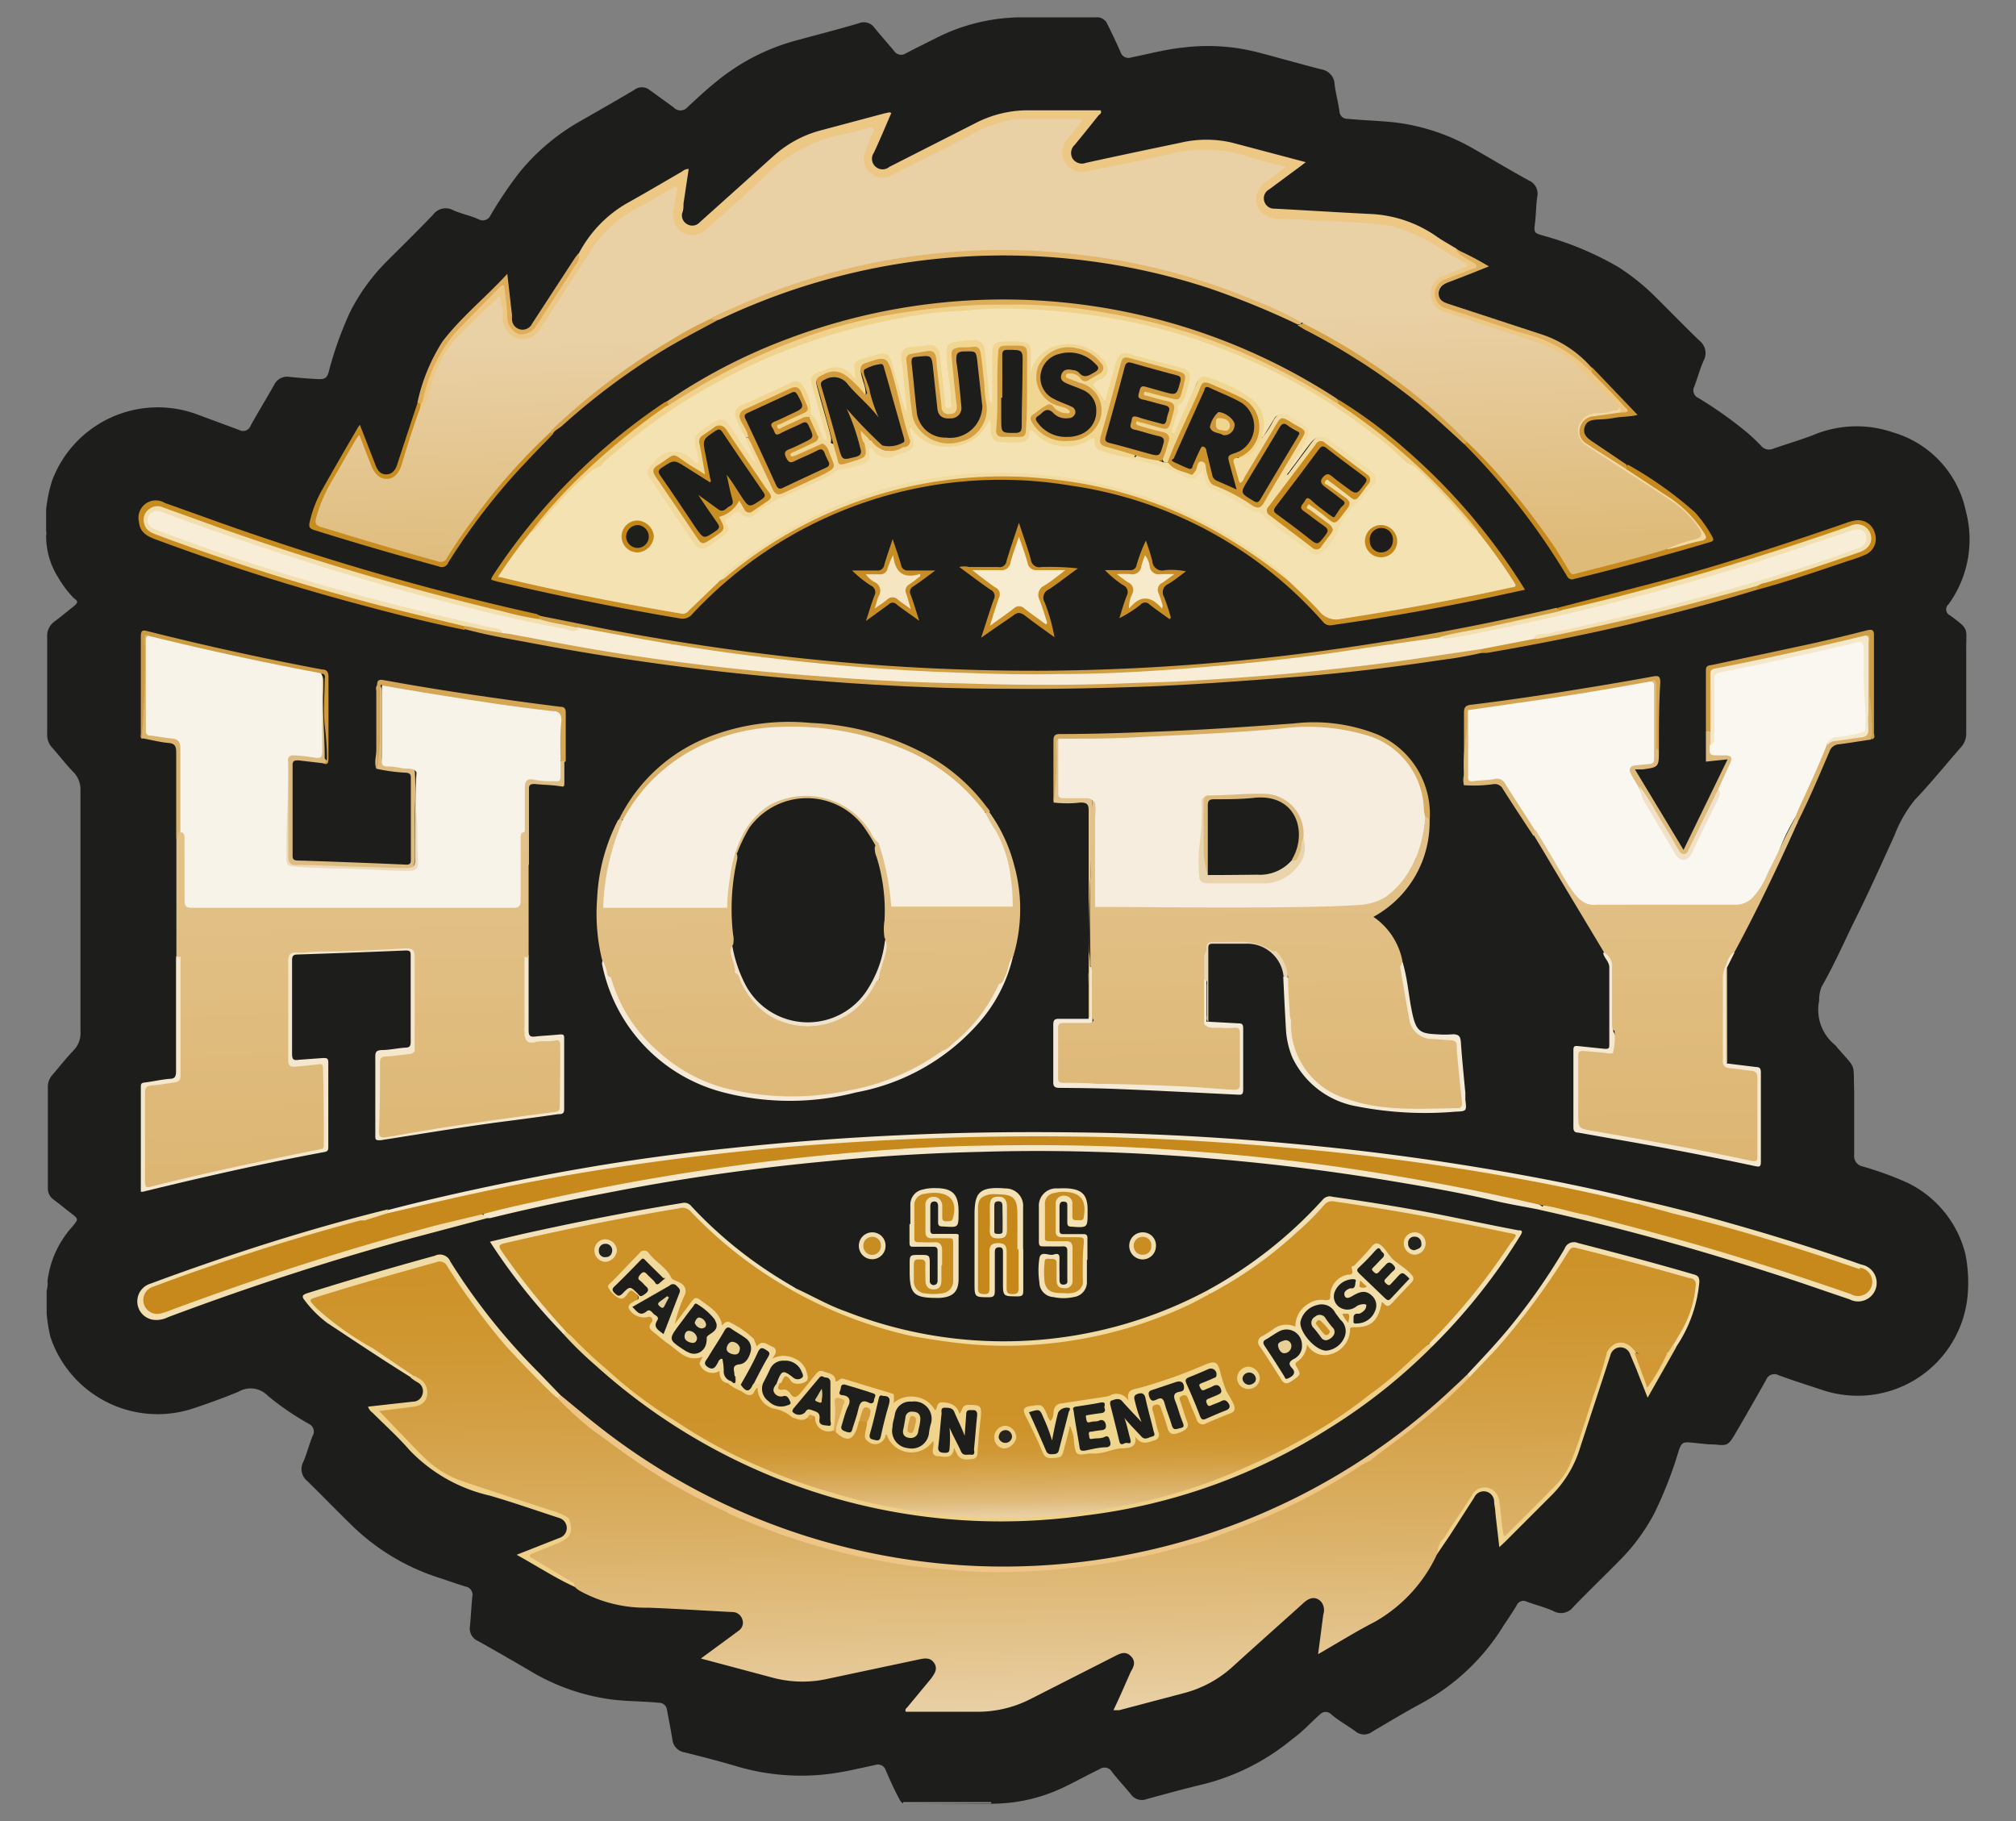
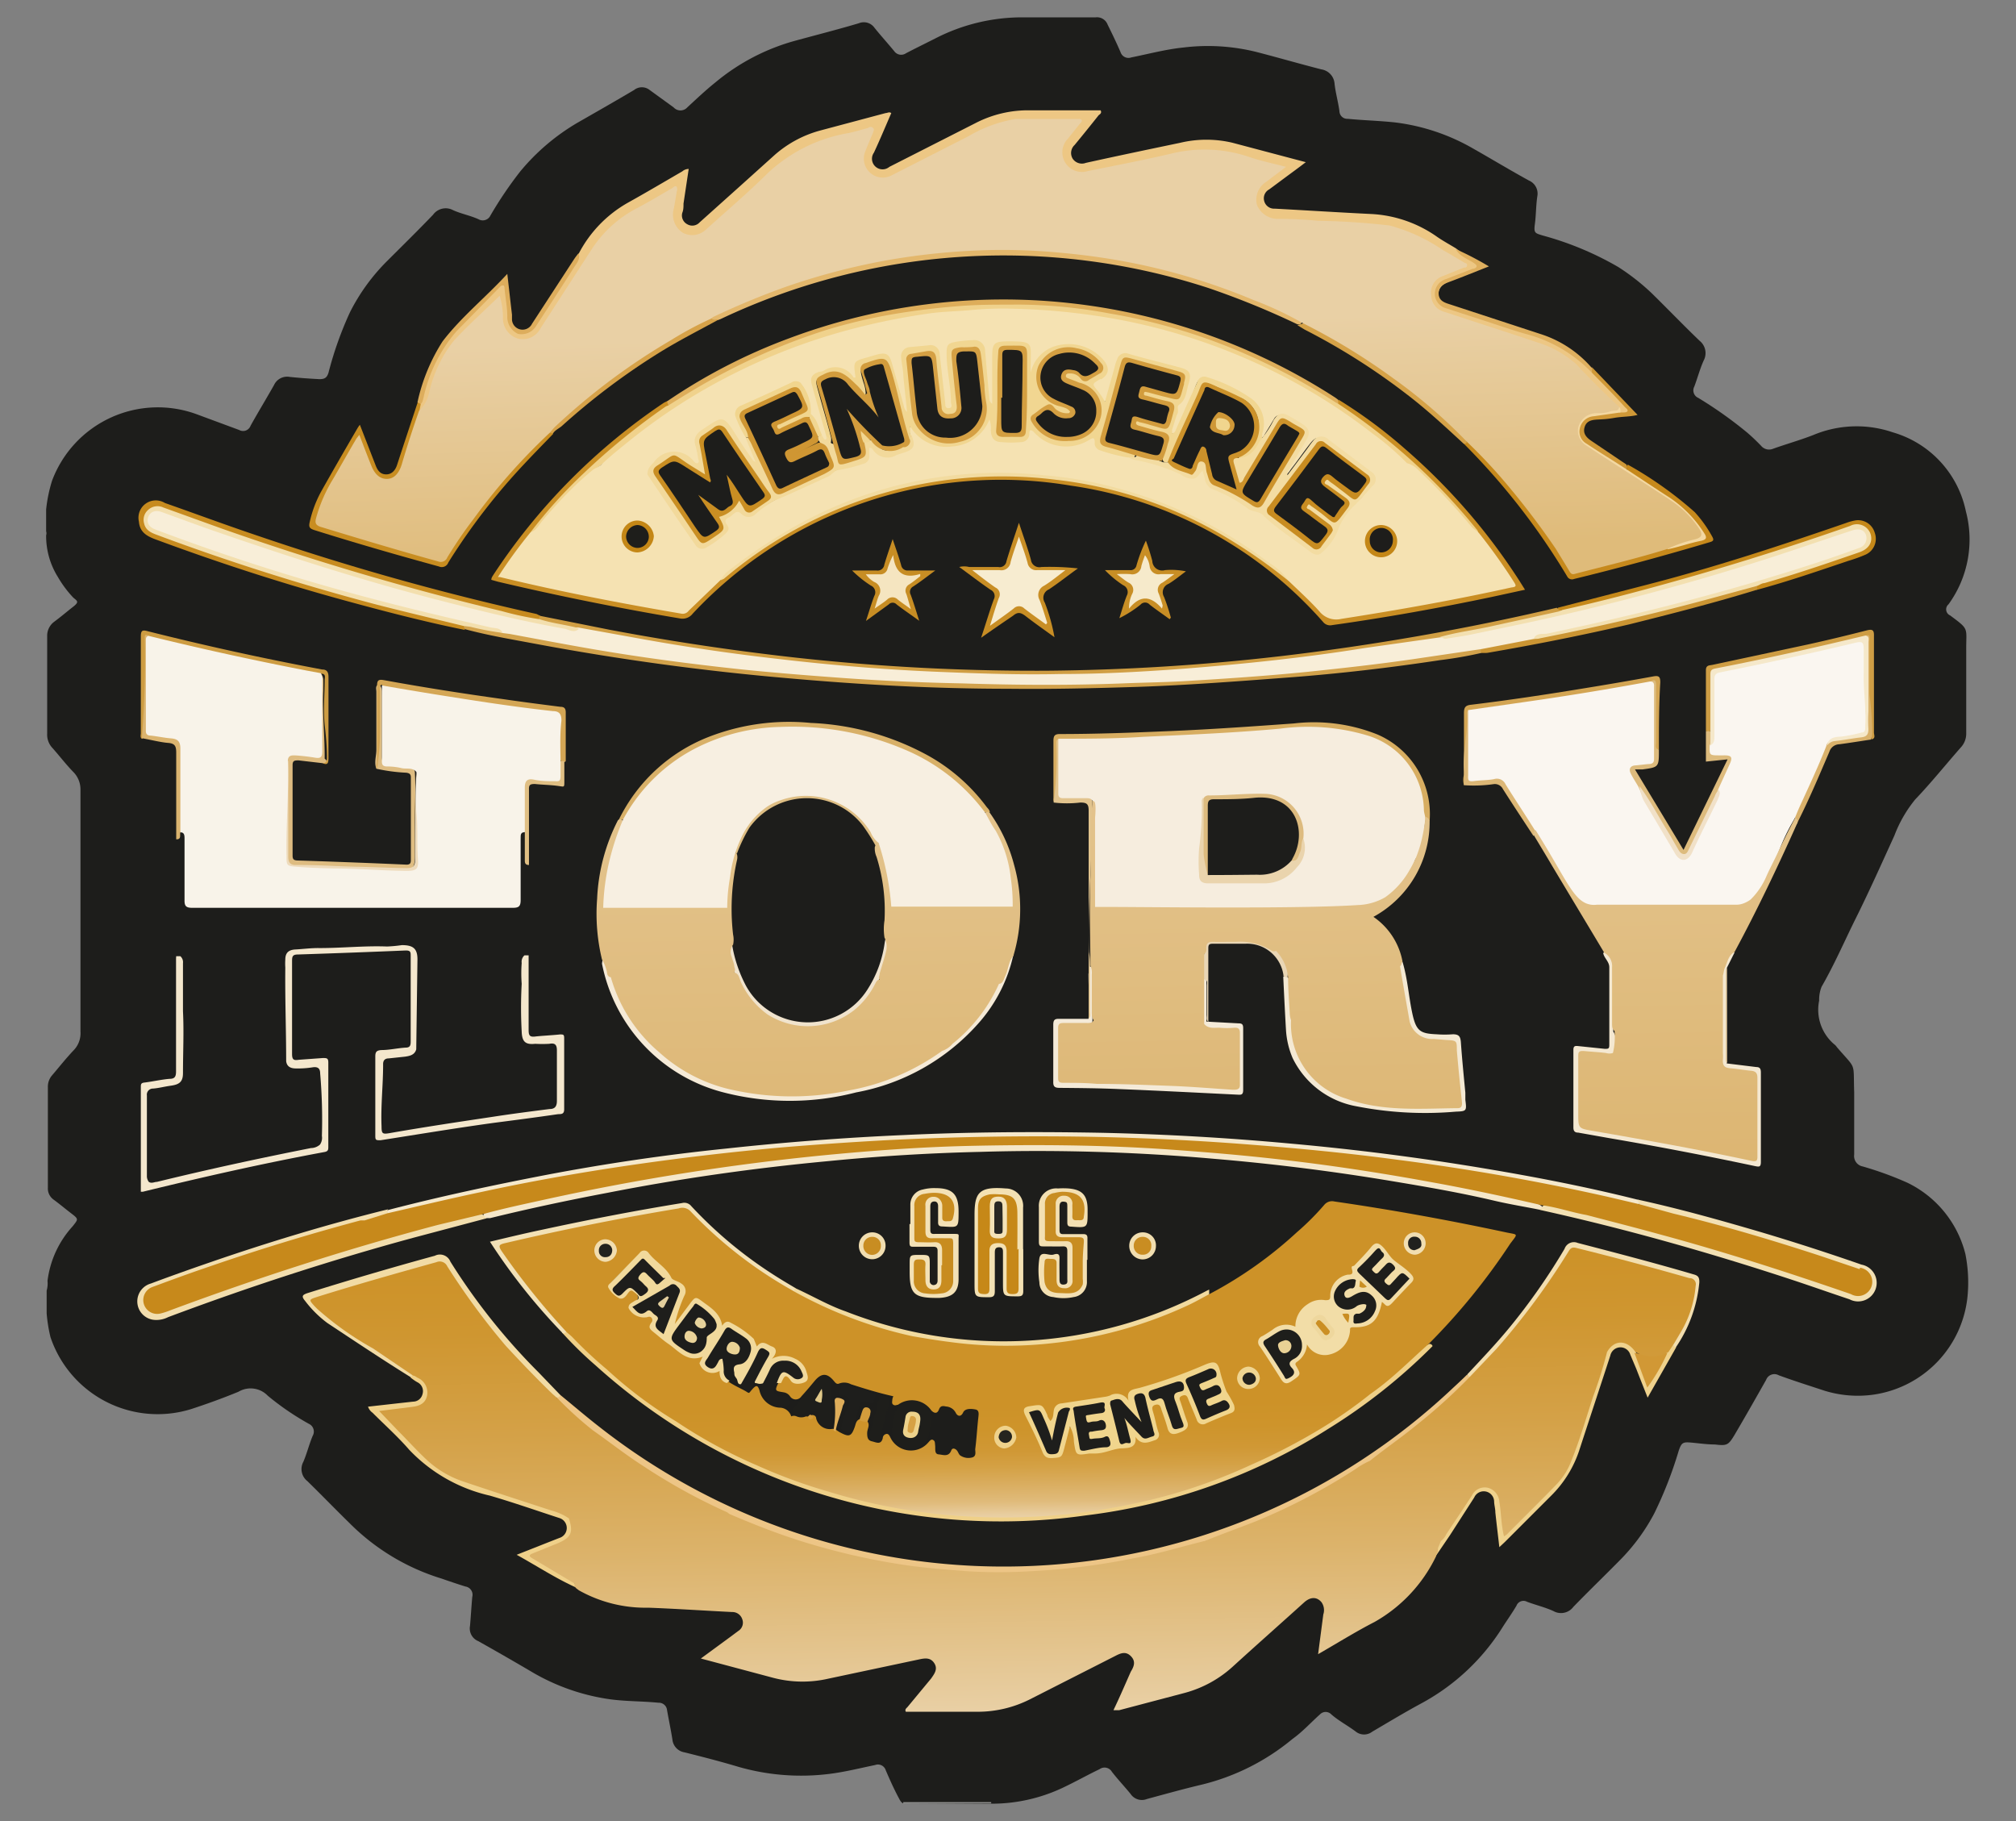
<svg xmlns="http://www.w3.org/2000/svg" xmlns:xlink="http://www.w3.org/1999/xlink" viewBox="0 0 116.24 105">
  <rect x="0" y="0" width="116.24" height="105" fill="#808080" stroke="none" />
  <defs>
    <style>.cls-1{fill:#1d1d1b;}.cls-2{fill:#90908f;}.cls-3{fill:#edc784;}.cls-4{fill:#c98e24;}.cls-5{fill:#f4e7cd;}.cls-6{fill:#f5e8cb;}.cls-7{fill:#d2a24c;}.cls-8{fill:#d09e43;}.cls-9{fill:#f5e7c9;}.cls-10{fill:#edc586;}.cls-11{fill:#efd088;}.cls-12{fill:#c78b1f;}.cls-13{fill:#ddad5a;}.cls-14{fill:#f2deae;}.cls-15{fill:#f4e8d1;}.cls-16{fill:#e3b76c;}.cls-17{fill:#f2e0b3;}.cls-18{fill:#c88d21;}.cls-19{fill:#f5ead7;}.cls-20{fill:#efd28d;}.cls-21{fill:#f3e0b3;}.cls-22{fill:#d7ad61;}.cls-23{fill:#f2e0b5;}.cls-24{fill:#f3e1b6;}.cls-25{fill:#c58819;}.cls-26{fill:#f4ead8;}.cls-27{fill:#debc81;}.cls-28{fill:#f1dba5;}.cls-29{fill:#f4e9d3;}.cls-30{fill:#f2e1b6;}.cls-31{fill:#d8b068;}.cls-32{fill:#efd089;}.cls-33{fill:#f1da9f;}.cls-34{fill:#c6891c;}.cls-35{fill:#c88e25;}.cls-36{fill:#f3e1b3;}.cls-37{fill:#f2deaf;}.cls-38{fill:#cd9c42;}.cls-39{fill:#ddbb7d;}.cls-40{fill:#ce9d44;}.cls-41{fill:#d4a655;}.cls-42{fill:#ddad5c;}.cls-43{fill:#cb9533;}.cls-44{fill:#d3a553;}.cls-45{fill:#c78d24;}.cls-46{fill:#deaf5f;}.cls-47{fill:#d6a249;}.cls-48{fill:#cf9837;}.cls-49{fill:#d5a248;}.cls-50{fill:#dbb46f;}.cls-51{fill:#d9b16b;}.cls-52{fill:#e2c48e;}.cls-53{fill:#dcb776;}.cls-54{fill:#e9d6b5;}.cls-55{fill:#e0bf84;}.cls-56{fill:#f1deb0;}.cls-57{fill:#e7cda0;}.cls-58{fill:#f3d8a2;}.cls-59{fill:#faf6f0;}.cls-60{fill:#f0e3cd;}.cls-61{fill:#f6edde;}.cls-62{fill:#debe84;}.cls-63{fill:#f0d28c;}.cls-64{fill:#f2dba0;}.cls-65{fill:#f8eed8;}.cls-66{fill:#f3dfae;}.cls-67{fill:#f3e0b1;}.cls-68{fill:url(#Dégradé_sans_nom_52);}.cls-69{fill:#c7891b;}.cls-70{fill:#d19835;}.cls-71{fill:#c88d22;}.cls-72{fill:#c88c1f;}.cls-73{fill:#eedbbc;}.cls-74{fill:url(#Dégradé_sans_nom_55);}.cls-75{fill:url(#Dégradé_sans_nom_42);}.cls-76{fill:url(#Dégradé_sans_nom_42-2);}.cls-77{fill:url(#Dégradé_sans_nom_42-3);}.cls-78{fill:url(#Dégradé_sans_nom_42-4);}.cls-79{fill:#f7ecd0;}.cls-80{fill:#c68818;}.cls-81{fill:#f5e8ca;}.cls-82{fill:#f1e1c8;}.cls-83{fill:#f6eacb;}.cls-84{fill:#f5e5c0;}.cls-85{fill:#c98d22;}.cls-86{fill:url(#Dégradé_sans_nom_15);}.cls-87{fill:#ead4ad;}.cls-88{fill:#ddbb7f;}.cls-89{fill:#f5e2b2;}.cls-90{fill:#f1d691;}.cls-91{fill:#f3dca2;}.cls-92{fill:#f2d99b;}.cls-93{fill:#c48717;}.cls-94{fill:#c48716;}.cls-95{fill:#f0d58d;}.cls-96{fill:#f0d48d;}.cls-97{fill:#f1d99c;}.cls-98{fill:#f2dda7;}.cls-99{fill:#efd592;}.cls-100{fill:#f1deb1;}.cls-101{fill:#f1ddaf;}.cls-102{fill:#efd28b;}.cls-103{fill:#dead5a;}.cls-104{fill:#d39c3c;}.cls-105{fill:#f3e2b8;}.cls-106{fill:#f1d58e;}.cls-107{fill:#cc922b;}.cls-108{fill:#d29c3d;}.cls-109{fill:#d5a044;}.cls-110{fill:#d49f42;}.cls-111{fill:#d39e40;}.cls-112{fill:#c88c21;}.cls-113{fill:#c98e23;}.cls-114{fill:#cf9633;}.cls-115{fill:#1e1d1b;}.cls-116{fill:#1e1e1b;}.cls-117{fill:#1e1e1c;}.cls-118{fill:#ca8d21;}.cls-119{fill:#ca8f23;}.cls-120{fill:#23221e;}.cls-121{fill:#21211e;}.cls-122{fill:#22221f;}.cls-123{fill:#25241f;}.cls-124{fill:#282723;}.cls-125{fill:#ead295;}.cls-126{fill:#edd28b;}.cls-127{fill:#e1c989;}.cls-128{fill:#ead399;}.cls-129{fill:#e6d29b;}.cls-130{fill:#e3cf9d;}.cls-131{fill:#eed79d;}.cls-132{fill:#e9d195;}.cls-133{fill:#ce9737;}.cls-134{fill:#d6a144;}.cls-135{fill:#cb8f24;}.cls-136{fill:#f0d58e;}.cls-137{fill:#f7efe1;}.cls-138{fill:#f8f3e9;}</style>
    <linearGradient id="Dégradé_sans_nom_52" x1="58.06" y1="69.34" x2="58.35" y2="87.48" gradientUnits="userSpaceOnUse">
      <stop offset="0.64" stop-color="#cd9228" />
      <stop offset="0.72" stop-color="#ce942b" />
      <stop offset="0.79" stop-color="#d09835" />
      <stop offset="0.84" stop-color="#d4a145" />
      <stop offset="0.89" stop-color="#d9ac5d" />
      <stop offset="0.95" stop-color="#e0bb7b" />
      <stop offset="0.99" stop-color="#e8cd9f" />
      <stop offset="1" stop-color="#e9d0a5" />
    </linearGradient>
    <linearGradient id="Dégradé_sans_nom_55" x1="57.75" y1="72.14" x2="58.18" y2="98.67" gradientUnits="userSpaceOnUse">
      <stop offset="0.02" stop-color="#cd9228" />
      <stop offset="0.16" stop-color="#cf9630" />
      <stop offset="0.38" stop-color="#d4a147" />
      <stop offset="0.65" stop-color="#dcb36b" />
      <stop offset="0.96" stop-color="#e7cc9e" />
      <stop offset="1" stop-color="#e9d0a5" />
    </linearGradient>
    <linearGradient id="Dégradé_sans_nom_42" x1="71.31" y1="-19.16" x2="73.44" y2="113.54" gradientUnits="userSpaceOnUse">
      <stop offset="0" stop-color="#e9d0a5" />
      <stop offset="0.21" stop-color="#e8cea2" />
      <stop offset="0.37" stop-color="#e6c998" />
      <stop offset="0.52" stop-color="#e2c188" />
      <stop offset="0.66" stop-color="#dcb571" />
      <stop offset="0.78" stop-color="#d5a755" />
    </linearGradient>
    <linearGradient id="Dégradé_sans_nom_42-2" x1="18.99" y1="-18.32" x2="21.13" y2="114.38" xlink:href="#Dégradé_sans_nom_42" />
    <linearGradient id="Dégradé_sans_nom_42-3" x1="94.94" y1="-19.54" x2="97.08" y2="113.16" xlink:href="#Dégradé_sans_nom_42" />
    <linearGradient id="Dégradé_sans_nom_42-4" x1="45.5" y1="-18.74" x2="47.63" y2="113.96" xlink:href="#Dégradé_sans_nom_42" />
    <linearGradient id="Dégradé_sans_nom_15" x1="57.31" y1="8.06" x2="58.33" y2="36.62" gradientUnits="userSpaceOnUse">
      <stop offset="0.38" stop-color="#e9d0a5" />
      <stop offset="0.85" stop-color="#dfbb7a" />
    </linearGradient>
  </defs>
  <title>logo</title>
  <g id="Calque_3" data-name="Calque 3">
    <path class="cls-1" d="M2.69,75.72V74.41a1.51,1.51,0,0,0,.05-.56A5.7,5.7,0,0,1,4.19,70.7c.33-.42.35-.41-.09-.75s-.66-.53-1-.78a.79.79,0,0,1-.34-.7c0-1.93,0-3.85,0-5.78A1,1,0,0,1,3,62c.41-.48.82-1,1.25-1.45a1.41,1.41,0,0,0,.39-1.08V48.67c0-1.05,0-2.11,0-3.16a1.42,1.42,0,0,0-.41-1c-.43-.44-.8-.93-1.21-1.39a1.11,1.11,0,0,1-.3-.82c0-1.87,0-3.74,0-5.62a1,1,0,0,1,.4-.83c.38-.28.73-.58,1.1-.87s.23-.33,0-.53a6.36,6.36,0,0,1-.88-1.18,4.46,4.46,0,0,1-.68-2.41.37.37,0,0,0,0-.23V29.37A8.48,8.48,0,0,1,3,27.72a6.51,6.51,0,0,1,8.36-3.83l2.43.9a.46.46,0,0,0,.66-.25c.44-.79.91-1.56,1.35-2.34a.83.83,0,0,1,.9-.47c.57.06,1.14.1,1.72.13.31,0,.43-.09.52-.37A20.55,20.55,0,0,1,20.18,18a11.39,11.39,0,0,1,2.13-2.94c.89-.89,1.79-1.77,2.66-2.68a.9.9,0,0,1,1.16-.26c.47.21,1,.31,1.46.52a.49.49,0,0,0,.69-.22A22.45,22.45,0,0,1,30,9.88a12.43,12.43,0,0,1,3.29-2.8c1.1-.63,2.19-1.25,3.27-1.89a.72.72,0,0,1,.9,0l1.38,1a.53.53,0,0,0,.79,0c.53-.49,1.07-1,1.62-1.44a12.23,12.23,0,0,1,4.63-2.41c1.21-.33,2.43-.64,3.64-1a.75.75,0,0,1,.9.26c.37.46.77.9,1.14,1.35a.49.49,0,0,0,.68.12c.57-.3,1.15-.58,1.72-.87A10.94,10.94,0,0,1,59,1c1.4,0,2.79,0,4.18,0a.65.65,0,0,1,.68.41c.26.53.52,1.06.75,1.6a.48.48,0,0,0,.62.3c1-.2,2-.47,3-.57A11.59,11.59,0,0,1,72.46,3c1.24.32,2.48.68,3.73,1a.9.9,0,0,1,.76.84c.06.52.2,1,.28,1.57a.45.45,0,0,0,.48.44c.91.09,1.83.11,2.74.21A11.89,11.89,0,0,1,85,8.6c1.06.6,2.1,1.23,3.16,1.81a.82.82,0,0,1,.48.91c-.08.53-.07,1.06-.14,1.59s0,.53.46.67a18.12,18.12,0,0,1,4.34,1.81,12.85,12.85,0,0,1,1.93,1.51c.93.91,1.83,1.85,2.77,2.75a.91.91,0,0,1,.23,1.14c-.22.49-.35,1-.54,1.5a.47.47,0,0,0,.23.65,23.75,23.75,0,0,1,2.82,2c.28.24.55.5.8.76a.6.6,0,0,0,.7.17c.76-.27,1.54-.49,2.29-.78a6.46,6.46,0,0,1,4.62-.16,6,6,0,0,1,4.2,4.55,6.35,6.35,0,0,1-1,5.36.38.38,0,0,0,.09.64c1.13.84.92.68.93,2,0,1.6,0,3.2,0,4.8a1.16,1.16,0,0,1-.31.81c-.88,1-1.72,2.05-2.63,3a7.46,7.46,0,0,0-1.2,2.08c-.72,1.58-1.43,3.17-2.2,4.72-.66,1.32-1.24,2.68-2,4a2,2,0,0,0-.14.8,2.61,2.61,0,0,0,.92,2.56.58.58,0,0,1,.1.12c1.15,1.34.94.8,1,2.59,0,1.2,0,2.41,0,3.61a.61.61,0,0,0,.49.68,19.38,19.38,0,0,1,2.58.94,6.25,6.25,0,0,1,3.34,4.1,8.39,8.39,0,0,1,.13,2.4A6.36,6.36,0,0,1,108,80.41a6.49,6.49,0,0,1-2.8-.23c-.88-.29-1.77-.57-2.64-.89a.51.51,0,0,0-.73.27c-.6,1.06-1.2,2.12-1.82,3.17-.36.6-.44.63-1.13.55-.46,0-.92-.07-1.38-.11s-.55,0-.71.48a23.41,23.41,0,0,1-1.4,3.59,11.29,11.29,0,0,1-1.89,2.61c-.92.94-1.87,1.85-2.78,2.79a.89.89,0,0,1-1.16.24c-.49-.22-1-.34-1.51-.53a.43.43,0,0,0-.61.22c-.25.43-.54.83-.8,1.24a12.56,12.56,0,0,1-4.75,4.43c-.94.51-1.85,1.06-2.77,1.6a.77.77,0,0,1-.94,0c-.46-.35-1-.63-1.42-1a.45.45,0,0,0-.65,0c-.53.47-1,1-1.59,1.42a13,13,0,0,1-5.39,2.67c-1,.24-2,.52-3,.79a.78.78,0,0,1-.94-.29c-.35-.43-.74-.84-1.08-1.28a.49.49,0,0,0-.71-.15c-.71.34-1.4.73-2.12,1.07a9.6,9.6,0,0,1-4.25.92H52.19c-.23,0-.3-.21-.39-.37-.27-.51-.49-1-.73-1.56a.47.47,0,0,0-.61-.3c-.87.18-1.74.4-2.62.51a13.09,13.09,0,0,1-5.28-.41c-1-.3-2.05-.57-3.09-.83a.83.83,0,0,1-.7-.74c-.09-.57-.21-1.13-.31-1.7a.47.47,0,0,0-.49-.42c-1-.1-2-.07-3-.23a12.22,12.22,0,0,1-4.26-1.52c-1-.59-2.08-1.21-3.13-1.8a.79.79,0,0,1-.48-.88c.05-.56.08-1.12.13-1.67a.48.48,0,0,0-.39-.6c-.49-.15-1-.33-1.48-.49a12.74,12.74,0,0,1-5.2-3.16c-.82-.8-1.62-1.63-2.44-2.43a.88.88,0,0,1-.23-1.11c.21-.49.33-1,.54-1.5a.49.49,0,0,0-.22-.69,15.5,15.5,0,0,1-2.37-1.62,1.37,1.37,0,0,0-1.69-.23c-.9.37-1.81.7-2.73,1a6.52,6.52,0,0,1-8.11-4.15A8.86,8.86,0,0,1,2.69,75.72Z" />
    <path class="cls-2" d="M52.08,104l0-.1h4.67l.4,0s0,.05,0,.07Z" />
    <path class="cls-3" d="M33.38,14.6a7.17,7.17,0,0,1,2.8-2.9c1.06-.59,2.11-1.21,3.16-1.82a.57.57,0,0,1,.37-.14l-.3,2c0,.18,0,.36-.07.53a.57.57,0,0,0,.29.66.57.57,0,0,0,.71-.11l2.32-2.08,2-1.8a6.56,6.56,0,0,1,2.65-1.42l3.75-1c.11,0,.21-.09.33,0-.33.76-.65,1.53-1,2.28a.61.61,0,0,0,.89.82l5-2.54a6.58,6.58,0,0,1,3.08-.72h4.1c.07.14,0,.2-.11.28-.46.58-.92,1.15-1.39,1.72a.63.63,0,0,0-.11.79.64.64,0,0,0,.76.24c1.81-.4,3.63-.78,5.45-1.16a6.51,6.51,0,0,1,3,0l4.23,1.12c-.44.34-.83.62-1.22.91l-.89.66a.58.58,0,0,0-.29.66.59.59,0,0,0,.61.45c1.87.1,3.74.22,5.6.31a7.21,7.21,0,0,1,3.77,1.32c.35.24.72.44,1.08.66A7.37,7.37,0,0,0,85,15c.14.08.32.16.31.35s-.19.24-.34.3c-.45.2-.91.37-1.36.55s-.67.41-.67.77.24.59.7.74c1.78.57,3.56,1.16,5.34,1.75a6.78,6.78,0,0,1,2.93,2c.56.58,1.13,1.14,1.69,1.7a2.61,2.61,0,0,1,.23.24c.1.12.26.25.17.42s-.32.16-.51.08-.12-.2-.2-.29Q92,22.32,90.75,21.06a5.55,5.55,0,0,0-2.09-1.17l-5.34-1.75a1.21,1.21,0,0,1-.92-1.08,1.19,1.19,0,0,1,.77-1.27,10.08,10.08,0,0,0,1.11-.49c0-.07,0-.11-.08-.13A26.63,26.63,0,0,0,81,13.4a5.61,5.61,0,0,0-1.8-.37c-1.23,0-2.45-.16-3.68-.19-.63,0-1.26-.07-1.88-.1a1.28,1.28,0,0,1-1.26-.89,1.3,1.3,0,0,1,.57-1.46c.28-.22.57-.42.83-.63,0-.08,0-.11-.06-.12-1-.27-2-.56-3-.78a6,6,0,0,0-2.52,0L63.09,10a4.17,4.17,0,0,1-.6.1,1.23,1.23,0,0,1-1.12-2c.2-.29.42-.54.63-.81S62.11,7,61.88,7a34.66,34.66,0,0,0-3.53.08,9.37,9.37,0,0,0-3.13,1.26C54,9,52.73,9.62,51.48,10.24a1.24,1.24,0,0,1-1.7-1.61c.12-.29.25-.58.36-.87s0-.29-.2-.24c-2.11.5-4.18,1-5.76,2.71-1,1.11-2.26,2.07-3.4,3.09a1.23,1.23,0,0,1-1.41.2,1.31,1.31,0,0,1-.68-1.37c.05-.38.12-.75.17-1.13-.13-.08-.22,0-.3.07-.79.46-1.6.9-2.38,1.38a6.09,6.09,0,0,0-2,2c-1,1.49-1.95,3-2.9,4.47a1.39,1.39,0,0,1-1.07.74,1.2,1.2,0,0,1-1.33-1.05c-.08-.42-.11-.84-.15-1.23-.06,0-.09,0-.11,0a18.09,18.09,0,0,0-3,3.23A14.6,14.6,0,0,0,24.8,23c-.12.31-.22.65-.62.74-.13-.14-.06-.29,0-.43.3-.8.48-1.64.83-2.43a7,7,0,0,1,1.41-2c.73-.76,1.48-1.49,2.23-2.23.11-.12.22-.27.41-.22s.16.26.18.42c.06.52.14,1.05.17,1.58a.75.75,0,0,0,1.43.35c.77-1.24,1.59-2.44,2.37-3.66C33.29,14.91,33.29,14.74,33.38,14.6Z" />
    <path class="cls-4" d="M77.19,23.05A27.94,27.94,0,0,1,81,25.87a35.36,35.36,0,0,1,6.61,7.62l.32.51L86,34.42c-3,.63-6.11,1.19-9.19,1.62a.52.52,0,0,1-.53-.19A23.87,23.87,0,0,0,61.75,28a24.31,24.31,0,0,0-21.81,7.38.74.74,0,0,1-.71.28q-5.29-.89-10.51-2.12l-.39-.11c0-.11.05-.18.1-.26a35.22,35.22,0,0,1,9.85-9.95l.18-.09a.18.18,0,0,1,.12.24,1.5,1.5,0,0,1-.47.4,35.09,35.09,0,0,0-5,4.15,29.67,29.67,0,0,0-2.52,2.85c-.47.67-1,1.3-1.44,2-.27.4-.26.41.19.52,2.1.5,4.21.94,6.32,1.35l3.27.58a.79.79,0,0,0,.8-.26c.54-.57,1.15-1.08,1.74-1.61a27.06,27.06,0,0,1,4-2.75,26.14,26.14,0,0,1,6.94-2.68,25.41,25.41,0,0,1,7.27-.55,24.18,24.18,0,0,1,6.91,1.48,24.85,24.85,0,0,1,6.85,3.84l.95.77a21.63,21.63,0,0,1,1.89,1.82,1,1,0,0,0,.92.3c3.17-.46,6.31-1,9.44-1.71l.16,0c.42-.11.43-.13.18-.51-.55-.86-1.17-1.67-1.8-2.49a17.16,17.16,0,0,0-1.79-2.12,35.11,35.11,0,0,0-6-5.15.51.51,0,0,1-.27-.29A.23.23,0,0,1,77.19,23.05Z" />
    <path class="cls-5" d="M10.16,55.13h.24a.46.46,0,0,1,.15.4c0,.93,0,1.85,0,2.77.06,1.19,0,2.38,0,3.57,0,.48-.19.65-.67.72s-.7.14-1.05.17a.35.35,0,0,0-.36.4v4.63a.54.54,0,0,0,.11.35c.16.11.32,0,.47,0,2.94-.72,5.9-1.36,8.88-1.95a.79.79,0,0,0,.52-.2.69.69,0,0,0,.11-.5,30.92,30.92,0,0,0-.1-3.6c0-.28-.12-.39-.4-.36a5.39,5.39,0,0,1-1,.07c-.28,0-.52-.09-.56-.42,0-1.8-.07-3.6-.05-5.4a3.38,3.38,0,0,1,0-.45c0-.4.19-.57.59-.59s.93-.09,1.39-.08c1.3,0,2.59-.14,3.89-.09a7.89,7.89,0,0,0,.85-.08c.64,0,.9.19.9.82L24,60.5c-.09.32-.37.38-.64.42l-.94.1c-.23,0-.34.12-.33.36,0,1.19-.14,2.37-.09,3.56,0,.42.05.46.46.39,2-.35,4-.65,5.94-.94,1.1-.17,2.19-.31,3.29-.45.31,0,.42-.16.42-.47,0-1,0-1.94,0-2.91,0-.33-.11-.44-.44-.38a7.34,7.34,0,0,1-.81,0c-.57.06-.76-.12-.78-.71a25.23,25.23,0,0,1,0-2.75,8,8,0,0,1,0-1.2.49.49,0,0,1,.16-.44h.24c0,1.43,0,2.87,0,4.31,0,.3.06.41.38.37s.95-.07,1.43-.12c.19,0,.24,0,.24.22,0,1.36,0,2.73,0,4.1,0,.32-.22.26-.38.28-1.23.18-2.46.34-3.7.5-2.17.3-4.34.66-6.51,1-.25,0-.3,0-.3-.24,0-1.53,0-3.07,0-4.6,0-.28.1-.34.35-.36.46,0,.92-.11,1.39-.14.26,0,.3-.12.3-.35q0-2.46,0-4.92c0-.24,0-.34-.31-.33q-3.09.13-6.18.23c-.31,0-.35.1-.35.37q0,2.68,0,5.37c0,.36.13.37.4.33L18.61,61c.23,0,.32,0,.32.26,0,1.61,0,3.23,0,4.84,0,.18,0,.28-.23.32-3.51.65-7,1.44-10.47,2.29l-.11,0V64.5c0-.6,0-1.2,0-1.81,0-.18,0-.26.24-.28.47-.06.94-.17,1.41-.21.31,0,.38-.13.38-.43,0-2.13,0-4.26,0-6.4A1.94,1.94,0,0,1,10.16,55.13Z" />
    <path class="cls-6" d="M22.38,69.76c3-.78,6-1.42,9-2q5.22-1,10.49-1.54c3.41-.37,6.82-.63,10.25-.78,3.79-.18,7.59-.2,11.39-.13q5.45.12,10.87.62,5.6.5,11.12,1.42c3,.5,6,1.08,8.94,1.82.14.07.18.17,0,.28a.88.88,0,0,1-.64,0q-3.57-.81-7.19-1.46-5.14-.9-10.35-1.43c-1.75-.18-3.5-.34-5.26-.45l-4.62-.24c-3.33-.17-6.66-.19-10-.14-2.11,0-4.23.11-6.34.24-3.16.2-6.32.46-9.46.83s-6.42.87-9.6,1.48c-2.67.5-5.32,1.1-8,1.73a1.33,1.33,0,0,1-.56.06C22.34,70,22.17,69.93,22.38,69.76Z" />
    <path class="cls-7" d="M85.39,37.65a23.27,23.27,0,0,1-2.36.41c-2.9.44-5.81.78-8.74,1s-5.77.44-8.67.54c-2.5.08-5,.14-7.5.11-4.21,0-8.41-.23-12.6-.6a148.11,148.11,0,0,1-14.69-2c-1.34-.25-2.7-.48-4-.83-.14-.07-.17-.15-.06-.28a.63.63,0,0,1,.47,0,16.66,16.66,0,0,0,1.87.35c2.7.56,5.42,1,8.15,1.41,2.49.36,5,.63,7.49.87,2.09.19,4.19.33,6.29.45.85,0,1.71.08,2.57.11,2.87.12,5.74.08,8.61.07,2.13,0,4.25-.12,6.38-.22s4.09-.25,6.13-.44c3-.27,5.89-.62,8.82-1.09l1.29-.2a.77.77,0,0,1,.56,0A.19.19,0,0,1,85.39,37.65Z" />
    <path class="cls-8" d="M31.16,35.51l4,.8q5.31,1,10.68,1.6a126.64,126.64,0,0,0,14.44.76,126.51,126.51,0,0,0,13.48-.83,142.3,142.3,0,0,0,16-2.8h0c.07.09.29,0,.26.23a2.34,2.34,0,0,1-1.11.35c-1.54.35-3.09.66-4.64,1a12.47,12.47,0,0,0-1.35.29q-4.82.9-9.69,1.43c-2.29.25-4.59.46-6.89.58-1.47.08-3,.13-4.42.17-.84,0-1.69.08-2.54.06-2.26,0-4.53-.11-6.79-.23-3.9-.2-7.78-.61-11.65-1.17-2.54-.37-5.07-.8-7.58-1.34-.6-.18-1.22-.26-1.83-.42-.19-.05-.45,0-.56-.26S31,35.5,31.16,35.51Z" />
    <path class="cls-9" d="M88.75,69.74c-.85-.17-1.72-.31-2.57-.51-2-.47-3.92-.8-5.9-1.13-3.41-.57-6.83-1-10.28-1.29q-3.41-.3-6.82-.4t-6.64,0q-4.38.1-8.75.53c-4.28.4-8.53,1-12.76,1.83-2.27.43-4.53.91-6.77,1.46l-.2,0c-.17,0-.24-.06-.17-.23a1.16,1.16,0,0,1,.63-.27c3.52-.84,7.06-1.56,10.64-2.13,3.08-.48,6.16-.9,9.26-1.16,2.15-.19,4.3-.32,6.46-.42,2.79-.12,5.57-.08,8.36,0,2.11,0,4.22.19,6.33.37q3.51.28,7,.76,5.94.81,11.8,2.17a1,1,0,0,1,.52.22C89,69.67,88.92,69.74,88.75,69.74Z" />
    <path class="cls-10" d="M32.3,80.42c.75.61,1.48,1.24,2.24,1.83A37.75,37.75,0,0,0,83.8,80c.26-.24.52-.48.77-.73a.22.22,0,0,1,.2.2,7.79,7.79,0,0,1-1.29,1.34A36.68,36.68,0,0,1,79,84.27a39.28,39.28,0,0,1-9.59,4.62,35.22,35.22,0,0,1-6.58,1.49,35.81,35.81,0,0,1-5.47.35,39.73,39.73,0,0,1-8.28-1,39.25,39.25,0,0,1-6.42-2.12l-.55-.26a37.32,37.32,0,0,1-7.75-4.69,1,1,0,0,0-.23-.17,22.91,22.91,0,0,1-1.85-1.57.45.45,0,0,1-.18-.3C32.12,80.49,32.22,80.46,32.3,80.42Z" />
    <path class="cls-11" d="M82.6,77.61a32.75,32.75,0,0,1-6,4.76,33.73,33.73,0,0,1-14,5,34.84,34.84,0,0,1-28.26-8.65,21.55,21.55,0,0,1-1.93-1.89.21.21,0,0,1,.18-.13c.23,0,.35.19.49.33.62.63,1.28,1.21,1.95,1.78a29.52,29.52,0,0,0,4,3,34.15,34.15,0,0,0,4.73,2.54,38.34,38.34,0,0,0,6.19,2,35.35,35.35,0,0,0,9.73.83A34.1,34.1,0,0,0,70.57,85c.47-.19,1-.33,1.4-.56a36.63,36.63,0,0,0,5.8-3.25l1.15-.84a30.74,30.74,0,0,0,2.69-2.27,2.1,2.1,0,0,1,.81-.6A.18.18,0,0,1,82.6,77.61Z" />
    <path class="cls-12" d="M31.16,35.51a.22.22,0,0,0-.08.19c-.16.14-.33.08-.5,0-2.8-.6-5.56-1.32-8.31-2.1C18,32.43,13.86,31.07,9.74,29.52a3.59,3.59,0,0,0-.43-.14.66.66,0,1,0-.48,1.23c.52.24,1.06.41,1.6.61a133.12,133.12,0,0,0,14.12,4.21l1.66.39c.19,0,.43,0,.52.27l.08.23c-2.41-.49-4.78-1.11-7.15-1.76-3.63-1-7.21-2.17-10.74-3.48-.47-.18-.86-.41-.91-1A1,1,0,0,1,9.51,29c1.74.61,3.46,1.25,5.21,1.84a151.2,151.2,0,0,0,16.22,4.56Z" />
    <path class="cls-13" d="M38.53,23.36l-.07-.22a32.41,32.41,0,0,1,7-3.62A35.2,35.2,0,0,1,77,22.93l.16.12v.24c-.21.1-.35-.05-.49-.14A33.69,33.69,0,0,0,67.62,19a35.72,35.72,0,0,0-12.38-1.27,34.76,34.76,0,0,0-16.31,5.51C38.82,23.34,38.69,23.46,38.53,23.36Z" />
    <path class="cls-14" d="M27.88,70.07l.18.17-4.22,1.12c-4.79,1.3-9.51,2.84-14.15,4.58a1.49,1.49,0,0,1-.75.16A1.07,1.07,0,0,1,8.7,74c1.12-.42,2.25-.82,3.38-1.21,3.39-1.17,6.82-2.21,10.3-3.07a.18.18,0,0,0,0,.22c0,.22-.21.22-.36.27a8,8,0,0,0-.93.25c-3.1.84-6.18,1.76-9.21,2.81l-2.66,1a2.16,2.16,0,0,0-.49.22.68.68,0,0,0-.28.79.62.62,0,0,0,.66.39,2,2,0,0,0,.59-.15c4.3-1.58,8.64-3,13-4.27a24.16,24.16,0,0,1,2.5-.65c.71-.24,1.45-.39,2.19-.58C27.58,70,27.74,69.92,27.88,70.07Z" />
    <path class="cls-15" d="M99.26,56.2A2.61,2.61,0,0,1,99.73,55c0-.09.13-.22.28-.08l-.45.9c0,1.83,0,3.66,0,5.49l1.71.21c.2,0,.26.1.26.31q0,2.58,0,5.16c0,.32-.12.28-.34.24q-4.18-.89-8.39-1.61L91,65.3c-.2,0-.28-.09-.28-.3q0-2.23,0-4.47c0-.22.09-.24.27-.22l1.54.16c.2,0,.26,0,.26-.23,0-1.49,0-3,0-4.47,0-.33-.29-.52-.35-.81.1-.18.2-.11.27,0a1.66,1.66,0,0,1,.31.87c0,1.22,0,2.43,0,3.64a1.21,1.21,0,0,1,0,1.26c-.32.27-.69.14-1,.1-1-.14-.86,0-.87.79s0,1.86,0,2.79a.49.49,0,0,0,.48.57q4.53.72,9,1.68c.49.11.51.08.53-.45,0-1.31-.06-2.62-.08-3.93,0-.28-.11-.44-.4-.45a6,6,0,0,1-.61-.08c-.82-.09-1-.28-.95-1.11-.05-1.35,0-2.7,0-4A.56.56,0,0,1,99.26,56.2Z" />
    <path class="cls-16" d="M74.81,18.7a47.08,47.08,0,0,0-5.15-2.1,38.12,38.12,0,0,0-28.1,1.79l-.15.06c-.15,0-.32.08-.43-.11,0-.19.21-.24.36-.31a37.74,37.74,0,0,1,10.89-3.32,36.68,36.68,0,0,1,6.7-.42,38.65,38.65,0,0,1,9.72,1.59,42.69,42.69,0,0,1,5.7,2.19c.26.12.58.19.72.49C75,18.72,74.93,18.71,74.81,18.7Z" />
    <path class="cls-17" d="M88.75,69.74l.17-.17c.15-.16.33-.1.5-.06.69.16,1.38.3,2.06.49l3.93,1q3.24.89,6.44,1.91c1.55.49,3.09,1,4.63,1.54a3.06,3.06,0,0,0,.43.13.64.64,0,0,0,.77-.38.66.66,0,0,0-.29-.81,3.09,3.09,0,0,0-.57-.23q-5.11-1.79-10.37-3.09c-.5-.2-1-.25-1.54-.4-.16,0-.36,0-.41-.27l-.08-.24c2.43.53,4.81,1.2,7.19,1.9q2.88.86,5.72,1.85a1.07,1.07,0,1,1-.69,2c-1.11-.37-2.21-.76-3.33-1.13-4.74-1.56-9.54-2.92-14.41-4A.94.94,0,0,1,88.75,69.74Z" />
    <path class="cls-18" d="M24.26,23.29l-.08.41a.72.72,0,0,1-.05.52c-.3.94-.63,1.86-.92,2.8a1,1,0,0,1-.87.71,1,1,0,0,1-1-.58c-.2-.41-.33-.86-.51-1.29a1.89,1.89,0,0,0-.21-.43A5.85,5.85,0,0,0,20,26.51c-.47.81-1,1.61-1.38,2.46a9.37,9.37,0,0,0-.31.89c-.1.27,0,.37.25.44,1.17.35,2.34.72,3.52,1.06,1,.29,2,.58,3.07.85a.4.4,0,0,0,.53-.21,34.72,34.72,0,0,1,2.91-4,35.36,35.36,0,0,1,2.7-2.91.69.69,0,0,1,.34-.22.22.22,0,0,1,.26.15c-.57.59-1.14,1.17-1.7,1.77a36.47,36.47,0,0,0-4.34,5.64.4.4,0,0,1-.54.23c-2.41-.66-4.81-1.35-7.19-2.1-.24-.08-.33-.15-.27-.43a6.76,6.76,0,0,1,.65-1.76c.69-1.23,1.39-2.44,2.1-3.66a1.73,1.73,0,0,1,.15-.22l.92,2.37c.11.27.26.48.58.49s.53-.21.64-.53c.39-1.2.79-2.4,1.19-3.61C24.18,23.15,24.22,23.21,24.26,23.29Z" />
    <path class="cls-19" d="M34.76,55.29c.27.09.28.33.34.54s0,.33.16.45.21.28.27.44a9.1,9.1,0,0,0,2.63,3.86A10.19,10.19,0,0,0,44,62.94a16.81,16.81,0,0,0,6.72-.73,13.37,13.37,0,0,0,3.51-1.74,9.56,9.56,0,0,0,3-3.3c.11-.2.17-.44.39-.56a6.35,6.35,0,0,0,.58-1.46c0-.08,0-.36.23-.1a8.78,8.78,0,0,1-2.06,4,12.39,12.39,0,0,1-7,3.93,15.29,15.29,0,0,1-7.66,0,9.56,9.56,0,0,1-7-7.42A1.49,1.49,0,0,1,34.76,55.29Z" />
    <path class="cls-20" d="M82.76,89.75c-.14-.19.12-.31.09-.49s0-.3.09-.45c.53-.76,1-1.55,1.53-2.33a2.87,2.87,0,0,1,.37-.49.9.9,0,0,1,.92-.32,1,1,0,0,1,.73.75,13,13,0,0,1,.18,1.38,1,1,0,0,0,.09.44c.13,0,.18-.1.26-.17.8-.8,1.61-1.6,2.4-2.41a4.66,4.66,0,0,0,1-1.56c.73-2,1.38-4.13,2.06-6.2a1,1,0,0,1,1.8-.05c.23.55.42,1.12.67,1.67,0,0,0,0,.11.07.33-.55.66-1.1,1-1.68.11-.18.17-.4.39-.49s.13.18.19.27L95,80.58c-.24-.61-.45-1.13-.65-1.65L94,78.1a.59.59,0,0,0-.59-.42.6.6,0,0,0-.56.47c-.59,1.81-1.19,3.62-1.78,5.43a6.57,6.57,0,0,1-1.64,2.66l-2.67,2.67-.31.29c-.08-.7-.16-1.35-.23-2,0-.21-.06-.41-.07-.61A.6.6,0,0,0,85,86.34L83.61,88.5Z" />
    <path class="cls-21" d="M62.67,72.63c0,.41,0,.82,0,1.23a.87.87,0,0,1-.76.92,2.76,2.76,0,0,1-1.18,0,.85.85,0,0,1-.8-.85,4.64,4.64,0,0,1,0-1.39c.09-.46.54-.12.82-.21s.35,0,.34.25,0,.76,0,1.14c0,.17,0,.36.25.34s.2-.18.2-.33c0-.53,0-1.07,0-1.6,0-.22-.07-.28-.28-.27s-.71,0-1.07,0c-.2,0-.29,0-.29-.27,0-.65,0-1.31,0-2A1,1,0,0,1,61,68.52a4.28,4.28,0,0,1,.62,0c.79.07,1.08.4,1.09,1.19v.16c0,.93,0,.92-.94.85-.18,0-.23-.07-.23-.24s0-.58,0-.86,0-.32-.21-.34-.24.15-.24.3c0,.45,0,.9,0,1.35,0,.2.09.23.25.22.37,0,.74,0,1.11,0,.19,0,.26.06.25.26,0,.41,0,.82,0,1.23Z" />
    <path class="cls-22" d="M82.43,47.34H82.2a.83.83,0,0,1-.23-.68,4.48,4.48,0,0,0-3.33-4.15,10.86,10.86,0,0,0-4-.38c-1.39.11-2.78.2-4.17.29s-2.8.1-4.21.22a1.71,1.71,0,0,1-.32,0c-1.44,0-2.87.14-4.3.09a.67.67,0,0,0-.44.08.69.69,0,0,0-.13.5c0,.6,0,1.19,0,1.79a3.29,3.29,0,0,1-.28,1.15c-.08-.08-.05-.18-.05-.27,0-1.09,0-2.19,0-3.28,0-.29.09-.38.37-.38,2.12,0,4.23-.08,6.34-.17,2.39-.1,4.77-.27,7.15-.44a9.85,9.85,0,0,1,4.83.64A5,5,0,0,1,82.43,47.34Z" />
-     <path class="cls-23" d="M82.6,77.61l-.19-.08c0-.23.15-.34.28-.48A37.29,37.29,0,0,0,87,71.72c.28-.43.28-.45-.23-.55-3.21-.66-6.43-1.29-9.68-1.74a.74.74,0,0,0-.73.26,22.17,22.17,0,0,1-4,3.45A21,21,0,0,1,70.2,74.5c-.15.08-.3.2-.5.09a.2.2,0,0,1,0-.24,25.2,25.2,0,0,0,6.59-5.21.53.53,0,0,1,.55-.14c1.9.27,3.8.57,5.69.93,1.69.33,3.36.69,5,1,.16,0,.31,0,.16.26A34.16,34.16,0,0,1,82.6,77.61Z" />
    <path class="cls-24" d="M52.49,70.57c0-.37,0-.74,0-1.11a.88.88,0,0,1,.72-.88,2.56,2.56,0,0,1,.73-.08c1,0,1.33.37,1.33,1.35s0,.91-.93.86c-.2,0-.26-.08-.25-.27v-.9c0-.15-.06-.28-.23-.27s-.22.12-.22.29c0,.45,0,.9,0,1.35,0,.22.09.24.27.23.35,0,.71,0,1.06,0s.31,0,.3.26c0,.78,0,1.56,0,2.34s-.38,1.05-1.11,1.09H54c-1.29,0-1.55-.23-1.55-1.5v-.41c0-.57,0-.57.58-.57s.58,0,.58.58v.9a.23.23,0,0,0,.2.26c.18,0,.25-.11.25-.26V72.11c0-.19-.09-.23-.25-.23-.37,0-.74,0-1.11,0-.19,0-.26,0-.26-.25s0-.71,0-1.06Z" />
    <path class="cls-25" d="M90.07,35.19c-.11,0-.23,0-.25-.15l5.07-1.31c3.9-1,7.73-2.26,11.53-3.57A3.19,3.19,0,0,1,107,30a1,1,0,0,1,1.1.73,1,1,0,0,1-.54,1.25,9,9,0,0,1-1,.36c-1.75.59-3.49,1.19-5.27,1.67a.21.21,0,0,1,0-.25.62.62,0,0,1,.41-.24c1.82-.53,3.61-1.16,5.4-1.75l.23-.1a.67.67,0,1,0-.51-1.24c-.67.24-1.35.45-2,.68q-4.95,1.69-10,3c-1.4.38-2.8.7-4.2,1.06C90.41,35.26,90.23,35.35,90.07,35.19Z" />
    <path class="cls-26" d="M62.85,55.72c.22.06.13.24.14.37,0,.92,0,1.83,0,2.74,0,.28-.25.28-.45.3s-.65,0-1,0-.38.08-.38.35a18.09,18.09,0,0,1-.08,2.33c0,.31.09.44.42.44,1.1,0,2.2.06,3.31.1,1.51.06,3,.07,4.53.22.5,0,1,0,1.51.08.27,0,.41-.07.4-.36,0-.85,0-1.7,0-2.54,0-.3-.15-.38-.41-.38a4.05,4.05,0,0,1-1.1-.08c-.21,0-.4-.1-.48-.33a17.14,17.14,0,0,1-.07-2,.83.83,0,0,1,.13-.51c.26-.1.24.08.24.23V58.5c0,.14,0,.28,0,.4L71.4,59c.21,0,.28.05.28.28,0,1.18,0,2.37,0,3.56,0,.31-.14.28-.35.27-2.26-.11-4.53-.23-6.79-.32-1.14-.05-2.29-.06-3.44-.07-.28,0-.38-.07-.37-.36,0-1.1,0-2.19,0-3.28,0-.28.09-.35.35-.34.56,0,1.12,0,1.68,0,.07-.86,0-1.73,0-2.59C62.8,56,62.73,55.84,62.85,55.72Z" />
    <path class="cls-27" d="M18.6,44l-1.38-.16c-.22,0-.35,0-.35.27,0,1.74,0,3.47,0,5.21,0,.2.05.28.27.29q3.15.1,6.3.24c.21,0,.25-.09.25-.27,0-1.59,0-3.17,0-4.76,0-.19-.08-.24-.26-.27a10,10,0,0,1-1.73-.23c-.14-.37,0-.72,0-1.09,0-1.11,0-2.23,0-3.35,0-.15-.08-.34.14-.42.22.17.17.42.18.65v3.36c0,.48,0,.5.49.57.31,0,.62.06.93.12s.4.1.48.33c.06,1,0,2,0,3.07,0,.61,0,1.22,0,1.84s-.15.83-.77.82c-1.43,0-2.86-.1-4.29-.15-.56,0-1.12-.06-1.68,0s-.84-.17-.84-.84c0-1.78,0-3.55,0-5.33,0-.33.28-.4.56-.42a4.88,4.88,0,0,1,.93.09c.33,0,.44-.06.44-.39,0-1.28,0-2.55,0-3.83,0-.17,0-.36.11-.5s.25.16.26.32,0,.44,0,.66c-.06,1.3.09,2.6.08,3.91C18.89,43.86,18.93,44.09,18.6,44Z" />
    <path class="cls-28" d="M32.3,80.42a.16.16,0,0,1-.16.15c-.24.05-.34-.14-.47-.27-.9-.89-1.81-1.78-2.65-2.73A41.39,41.39,0,0,1,25.7,73.1a.51.51,0,0,0-.65-.25c-2.18.6-4.36,1.23-6.52,1.9-.56.18-.56.19-.14.62a6.3,6.3,0,0,0,1.18.95c.67.41,1.3.85,2,1.28s1.31.83,1.94,1.28c.16.1.34.18.37.41,0,.08,0,.17-.17.13-1.61-1-3.23-2.08-4.83-3.14A6.38,6.38,0,0,1,17.59,75c-.23-.27-.15-.35.15-.45,2.43-.76,4.88-1.48,7.33-2.15a.65.65,0,0,1,.9.34,36.09,36.09,0,0,0,5.09,6.39Z" />
    <path class="cls-29" d="M80.72,55.7c0-.11,0-.22.15-.24.3,1,.35,2,.57,3s.47,1.13,1.39,1.17a5.91,5.91,0,0,0,.94,0c.35,0,.43.13.46.43.07,1,.17,2,.26,2.94,0,.13,0,.27,0,.41.08.63.08.66-.54.68a20.52,20.52,0,0,1-5.75-.31A5.08,5.08,0,0,1,74.53,61a4.87,4.87,0,0,1-.38-1.59c-.06-1-.11-2.06-.16-3.09.14-.09.23,0,.32.1a7.87,7.87,0,0,1,.16,1.53,8.12,8.12,0,0,0,0,.86c0,.34.06.68.11,1A4.17,4.17,0,0,0,77.18,63a9,9,0,0,0,3.47.74c1,0,2,0,2.95,0,.52,0,.54,0,.51-.52,0-.92-.22-1.82-.27-2.74a.36.36,0,0,0-.37-.39L82.53,60a1.39,1.39,0,0,1-1.36-1.09A26.49,26.49,0,0,1,80.63,56,.3.3,0,0,1,80.72,55.7Z" />
    <path class="cls-30" d="M32.64,76.78a.22.22,0,0,1-.18.1,34.57,34.57,0,0,1-4.21-5.29c1-.24,2-.48,3-.69,2.68-.58,5.37-1.1,8.08-1.54a.51.51,0,0,1,.53.18,24.47,24.47,0,0,0,4.69,3.92c.43.28.87.54,1.31.8a.19.19,0,0,1-.1.26,1.72,1.72,0,0,1-.81-.37,26.12,26.12,0,0,1-5.12-4.07.79.79,0,0,0-.77-.27c-3.23.53-6.45,1.16-9.64,1.92-.5.12-.5.12-.21.56a33.08,33.08,0,0,0,3,3.72C32.36,76.23,32.63,76.43,32.64,76.78Z" />
    <path class="cls-31" d="M35.92,47.26h-.24a9.69,9.69,0,0,1,5.17-4.77,12.78,12.78,0,0,1,5.9-.81,15.36,15.36,0,0,1,6.76,1.88,10.66,10.66,0,0,1,3.36,2.94c.08.11.2.19.2.34h-.24c-.16,0-.25-.09-.33-.19a12.36,12.36,0,0,0-8.34-4.43,15.84,15.84,0,0,0-4.86,0,9.7,9.7,0,0,0-7,4.67C36.21,47,36.17,47.25,35.92,47.26Z" />
    <path class="cls-32" d="M23.67,79.42a.22.22,0,0,0,.11-.17,1,1,0,0,1,.91.74.9.9,0,0,1-.54,1.11,5.81,5.81,0,0,1-1.49.25c-.2,0-.4,0-.64.09.34.36.68.68,1,1a10.82,10.82,0,0,0,3.27,2.67,22.74,22.74,0,0,0,2.36.82c1.15.35,2.28.76,3.43,1.11a1.46,1.46,0,0,1,.78.44A1,1,0,0,1,32.33,89c-.39.16-.78.31-1.17.48-.12,0-.31,0-.32.21s.16.17.27.23c.57.33,1.12.67,1.67,1,.14.09.31.15.35.33l.07.27C32.05,91,31,90.31,29.79,89.64l2-.79.46-.18a.6.6,0,0,0,0-1.15c-1.32-.43-2.63-.89-4-1.29a9.23,9.23,0,0,1-4.66-2.65c-.65-.75-1.4-1.42-2.11-2.13a.7.7,0,0,1-.26-.35L23,80.9l.82-.09a.56.56,0,0,0,.54-.43.57.57,0,0,0-.26-.67C23.93,79.62,23.8,79.52,23.67,79.42Z" />
    <path class="cls-33" d="M45.76,74.47l.08-.21c1,.45,1.92,1,2.93,1.35A24.94,24.94,0,0,0,69.61,74.4l.11-.05v.24c0,.27-.27.32-.46.42a24.38,24.38,0,0,1-7.45,2.42,24.1,24.1,0,0,1-4.32.32,27.66,27.66,0,0,1-4.88-.57,24.32,24.32,0,0,1-6.45-2.34C46,74.76,45.8,74.7,45.76,74.47Z" />
    <path class="cls-34" d="M93.86,26.79a21.77,21.77,0,0,1,3.86,2.74,7.23,7.23,0,0,1,1,1.4c.12.21.07.27-.14.33-2.59.77-5.19,1.48-7.82,2.12a.31.31,0,0,1-.4-.15,39.62,39.62,0,0,0-5.95-7.64.23.23,0,0,1,.2-.12c.26,0,.4.26.57.43a37,37,0,0,1,4.48,5.5c.06.09.13.17.2.26.19.3.39.59.56.9a.57.57,0,0,0,.77.31c1.65-.41,3.28-.86,4.92-1.3.59-.14,1.18-.32,1.76-.49.39-.12.4-.19.17-.54a7.88,7.88,0,0,0-2.65-2.32c-.44-.27-.87-.55-1.29-.85a.6.6,0,0,1-.32-.36A.2.2,0,0,1,93.86,26.79Z" />
    <path class="cls-35" d="M56.57,36.77c.27-.81.48-1.52.73-2.21a.4.4,0,0,0-.19-.56c-.6-.41-1.17-.85-1.8-1.31a1.15,1.15,0,0,1,.57,0c.56,0,1.12,0,1.68,0a.39.39,0,0,0,.47-.33c.21-.71.46-1.42.72-2.22.25.77.5,1.44.69,2.13a.49.49,0,0,0,.6.42,15.12,15.12,0,0,1,2.11.08c-.56.4-1.1.83-1.67,1.21a.52.52,0,0,0-.24.76,10.62,10.62,0,0,1,.56,2c-.56-.41-1.14-.81-1.69-1.24-.26-.19-.43-.23-.7,0C57.85,35.88,57.25,36.29,56.57,36.77Z" />
    <path class="cls-36" d="M59,72c0,.81,0,1.61,0,2.42,0,.25-.06.32-.32.32-.85,0-.85,0-.85-.81V72.21c0-.15,0-.3-.22-.3s-.25.13-.25.31c0,.74,0,1.47,0,2.21,0,.25-.05.36-.33.36-.84,0-.84,0-.84-.83,0-1.3,0-2.6,0-3.89s.23-1.68,1.8-1.55a1,1,0,0,1,1,1.1c0,.81,0,1.62,0,2.42Z" />
    <path class="cls-37" d="M96.62,77.69a.28.28,0,0,1-.15-.25c-.09-.26.1-.44.21-.63a6.1,6.1,0,0,0,.86-2.37c.08-.48,0-.56-.45-.7-2-.57-4-1.09-5.94-1.6a.57.57,0,0,0-.73.31,40.39,40.39,0,0,1-4,5.37c-.45.41-.79.92-1.25,1.32-.13.11-.23.27-.43.27l-.15-.16c.84-.9,1.68-1.78,2.46-2.73A36.07,36.07,0,0,0,90.21,72a.57.57,0,0,1,.76-.34c2.23.58,4.46,1.16,6.67,1.81.27.07.35.17.34.47A7.92,7.92,0,0,1,96.62,77.69Z" />
    <path class="cls-38" d="M18.6,44c.23,0,.25-.15.25-.33,0-.64-.06-1.26-.13-1.89-.09-.85,0-1.71,0-2.57,0-.14.09-.35-.18-.37-.26.18-.53.06-.79,0C15.8,38.43,13.87,38,12,37.6c-1-.23-2-.44-3-.7a.74.74,0,0,0-.36,0c-.18.13-.15.31-.15.49,0,.76,0,1.53,0,2.29s-.26,1.77-.18,2.67a.3.3,0,0,1-.12.25c-.13-.08-.07-.22-.07-.33,0-1.86,0-3.72,0-5.58,0-.35.1-.38.39-.3q5,1.26,10.07,2.21c.27,0,.36.15.36.43q0,2.35,0,4.71C18.93,43.93,18.93,44.15,18.6,44Z" />
    <path class="cls-39" d="M95.65,43.23c0,1,0,1-.94,1.13l-.44,0L97.07,49l2.54-5.22-1.25.13V42.17a.2.2,0,0,1,.27,0c.18.23.06.51.1.76,0,.52,0,.52.56.51s.81.21.54.82c-.19.44-.42.86-.62,1.29-.58,1.07-1,2.2-1.62,3.27-.12.23-.18.56-.52.56s-.43-.3-.57-.54c-.63-1.07-1.27-2.13-1.92-3.19a3.3,3.3,0,0,0-.22-.3,3.11,3.11,0,0,1-.38-.63c-.16-.4,0-.64.38-.72a4.51,4.51,0,0,1,.53-.07c.28,0,.36-.17.36-.43V39.8a5,5,0,0,0-.11-.56c.34-.15.42-.1.43.28v3.24A.7.7,0,0,0,95.65,43.23Z" />
    <path class="cls-40" d="M98.59,42.16h-.23c0-1.18,0-2.35,0-3.52,0-.31.22-.27.39-.31l5.52-1.18c1.13-.25,2.25-.52,3.38-.81.33-.08.41,0,.4.33,0,1.85,0,3.71,0,5.57,0,.13.12.34-.15.39a.21.21,0,0,1,0-.11c-.06-1.71-.25-3.41-.17-5.13,0-.19.06-.42-.17-.54a15,15,0,0,0-2,.42q-3.2.75-6.41,1.39c-.31.06-.38.19-.38.46,0,.85,0,1.7,0,2.54C98.72,41.84,98.77,42,98.59,42.16Z" />
    <path class="cls-41" d="M22,39.47c-.16.11-.09.27-.09.41,0,.76,0,1.53,0,2.29a13.8,13.8,0,0,1-.17,2.13c-.09-.12,0-.27,0-.4,0-1.45,0-2.89,0-4.34,0-.3.05-.41.38-.35,2.3.42,4.6.78,6.91,1.1,1.09.16,2.19.3,3.28.44.21,0,.31.08.31.32,0,.94,0,1.88,0,2.82a.2.2,0,0,1-.27,0,.89.89,0,0,1-.12-.55v-1.6c0-.57,0-.58-.59-.66q-1.78-.22-3.57-.48-2.76-.41-5.5-.89A.72.72,0,0,1,22,39.47Z" />
    <path class="cls-42" d="M24.26,23.29l-.19-.09a10.66,10.66,0,0,1,1.45-3.52c1.08-1.41,2.47-2.52,3.73-3.89.1.85.18,1.6.27,2.35,0,.09,0,.19,0,.28a.61.61,0,0,0,1.16.24l2.43-3.73a4.08,4.08,0,0,1,.25-.33c.12.36-.13.6-.29.86-.7,1.1-1.41,2.19-2.13,3.29a1,1,0,0,1-1.07.5,1.07,1.07,0,0,1-.62-1c0-.55-.11-1.08-.16-1.62,0-.24-.13-.22-.26-.09L26.32,19.1a8.6,8.6,0,0,0-1.9,3.83C24.38,23.06,24.37,23.2,24.26,23.29Z" />
    <path class="cls-43" d="M101.31,33.8V34c-2.43.75-4.9,1.38-7.38,2-2.71.63-5.43,1.17-8.17,1.64a2.23,2.23,0,0,1-.37,0v-.23a.46.46,0,0,1,.41-.22c.87-.14,1.73-.34,2.61-.48a9.07,9.07,0,0,0,1.64-.28c3.62-.75,7.21-1.62,10.76-2.66C101,33.74,101.16,33.63,101.31,33.8Z" />
    <path class="cls-44" d="M95.65,43.23c-.24-.07-.16-.26-.16-.41,0-1.09,0-2.17,0-3.26,0-.22,0-.46-.32-.27-.17.25-.45.24-.7.28-2.5.44-5,.85-7.53,1.2L85.19,41a.53.53,0,0,0-.37.14.52.52,0,0,0-.12.35c0,1.1-.28,2.18-.17,3.28,0,.17,0,.37-.12.5a1.11,1.11,0,0,1,0-.6c0-1.19,0-2.38,0-3.57,0-.34.11-.44.43-.47,2.14-.26,4.27-.58,6.4-.93,1.36-.22,2.71-.45,4.07-.7.33-.06.42,0,.42.34C95.65,40.64,95.65,41.94,95.65,43.23Z" />
    <path class="cls-35" d="M67.44,35.7c-.38-.28-.78-.55-1.15-.84a.35.35,0,0,0-.53,0,6.52,6.52,0,0,1-1.22.78c.14-.43.26-.88.43-1.3a.43.43,0,0,0-.21-.6,6.06,6.06,0,0,1-1.05-.87c.48,0,1,0,1.44,0a.34.34,0,0,0,.38-.28,8.92,8.92,0,0,1,.54-1.42,12.2,12.2,0,0,1,.37,1.17.57.57,0,0,0,.73.53,4.21,4.21,0,0,1,1.21.07c-.33.24-.65.51-1,.72a.52.52,0,0,0-.26.76,11.82,11.82,0,0,1,.39,1.19Z" />
    <path class="cls-45" d="M51.47,31.08c.18.55.35,1,.49,1.51a.37.37,0,0,0,.41.3c.47,0,1,0,1.56,0-.49.36-.87.66-1.27.92a.35.35,0,0,0-.15.48c.17.46.31.93.49,1.5-.48-.35-.9-.63-1.3-.94a.31.31,0,0,0-.46,0l-1.31.95c.18-.54.31-1,.48-1.44a.42.42,0,0,0-.2-.6,6.54,6.54,0,0,1-1.08-.87c.47,0,.93,0,1.4,0a.39.39,0,0,0,.46-.34C51.13,32.08,51.29,31.62,51.47,31.08Z" />
    <path class="cls-46" d="M91.79,21.49A8.09,8.09,0,0,0,88,19.26c-.86-.24-1.69-.54-2.54-.81l-2.06-.67a.88.88,0,0,1-.67-.79.89.89,0,0,1,.65-.9l1.52-.59c.09,0,.22-.05.24-.14s-.13-.17-.21-.23c-.35-.22-.77-.36-1-.77a17.29,17.29,0,0,1,1.92,1c-.82.32-1.57.63-2.33.91-.31.12-.58.26-.57.65s.28.51.6.61l5.25,1.72a6.52,6.52,0,0,1,2.92,1.89C91.87,21.28,91.9,21.38,91.79,21.49Z" />
    <path class="cls-47" d="M31.88,25l-.23-.08c-.06-.24.13-.34.27-.47a38.09,38.09,0,0,1,5.12-4c1.08-.7,2.2-1.33,3.33-1.94.19-.1.38-.3.63-.15s.29,0,.41.08c-1.17.64-2.36,1.24-3.49,1.95a39.47,39.47,0,0,0-5.49,4.14C32.25,24.7,32,24.79,31.88,25Z" />
    <path class="cls-48" d="M91.79,21.49v-.32l2.63,2.75c-.39.11-.87.09-1.33.17s-.65.08-1,.1-.63.09-.73.46.14.6.43.79l2,1.35v.26c-.2.11-.35,0-.48-.13-.63-.41-1.27-.81-1.89-1.23A1,1,0,0,1,91,24.61a1.08,1.08,0,0,1,1-.79c.35-.05.7-.05,1-.13a.39.39,0,0,1,.38.09h.2c.09,0,.22,0,.26-.08s-.08-.16-.15-.23C93.1,22.81,92.44,22.15,91.79,21.49Z" />
    <path class="cls-49" d="M84.57,25.48c0,.08-.09.1-.17.11-1.08-1-2.16-2-3.33-2.89A37.76,37.76,0,0,0,75.22,19l-.41-.25.25-.08c.19-.09.34,0,.49.11A36.82,36.82,0,0,1,82,23,25.26,25.26,0,0,1,84.31,25C84.43,25.16,84.6,25.26,84.57,25.48Z" />
    <path class="cls-50" d="M8.18,42.56a56.53,56.53,0,0,0,.17-5.68c0-.14-.06-.39.24-.22v5c0,.54,0,.56.56.64l.77.12c.43.07.62.25.63.68,0,1.49,0,3,0,4.47a.56.56,0,0,1-.15.41c-.05.16.08.42-.24.41,0-1.68,0-3.36,0-5,0-.38-.08-.53-.48-.56S8.68,42.65,8.18,42.56Z" />
    <path class="cls-51" d="M107.54,36.66c.33-.14.25.12.25.27,0,1,0,2.07,0,3.1a19.08,19.08,0,0,1,.16,2.14,1.09,1.09,0,0,1-.08.47c-.61.09-1.21.19-1.82.27a.62.62,0,0,0-.57.43c-.6,1.4-1.19,2.8-1.88,4.16l-.09-.34c-.12-.16,0-.32,0-.46.6-1.26,1.14-2.56,1.73-3.83.16-.28.46-.27.72-.32.43-.07.86-.15,1.3-.18.24,0,.39-.14.36-.39a30.39,30.39,0,0,1-.08-3.44C107.58,37.91,107.6,37.28,107.54,36.66Z" />
    <path class="cls-52" d="M62.85,55.72c0,.86,0,1.73,0,2.59,0,.14.06.31-.08.42,0-2.28,0-4.56,0-6.84,0-1.71,0-3.43,0-5.15,0-.39-.11-.47-.48-.47a6.61,6.61,0,0,1-1.54,0,19.44,19.44,0,0,0,.16-3.41c0-.1,0-.2.1-.25a.75.75,0,0,1,.14.58c0,.59,0,1.17,0,1.76,0,1-.11.92.91.93a2.73,2.73,0,0,1,.57,0c.16,0,.33.07.33.29.08,2.91-.27,5.81-.17,8.72C62.84,55.17,62.85,55.44,62.85,55.72Z" />
    <path class="cls-53" d="M84.41,45.27c0-.27,0-.54,0-.81-.09-1.13.25-2.23.17-3.35,0,0,0-.11.08-.17a.76.76,0,0,1,.14.58v2.86c0,.48,0,.49.49.45.2,0,.41,0,.61,0a1,1,0,0,1,1.21.6c.43.67.85,1.36,1.27,2.05a.56.56,0,0,1,.14.45l-.1.27c-.59-.9-1.18-1.79-1.76-2.7a.52.52,0,0,0-.55-.29A8.08,8.08,0,0,1,84.41,45.27Z" />
    <path class="cls-54" d="M74.23,56.36,74,56.28s0-.05,0-.07a2.11,2.11,0,0,0-2.2-1.8c-.62,0-1.25,0-1.88,0-.21,0-.25.07-.25.26,0,1.42,0,2.83,0,4.25-.14-.12-.08-.28-.08-.42,0-.55,0-1.11,0-1.67,0-.13.07-.31-.15-.36a1.53,1.53,0,0,1,0-1.48c0-.88-.11-.84.84-.82a12.94,12.94,0,0,1,1.87.06,2.83,2.83,0,0,1,1.4.59.17.17,0,0,1,.12,0A1.66,1.66,0,0,1,74.23,56.36Z" />
    <path class="cls-55" d="M32.32,43.88h.22c0,.38,0,.77,0,1.15s0,.33-.31.29c-.46-.07-.93-.07-1.39-.12-.29,0-.35.06-.34.33,0,1.29,0,2.59,0,3.89,0,.15,0,.3,0,.45-.25,0-.24-.16-.24-.33,0-.52,0-1,0-1.57a.62.62,0,0,1-.15-.49c0-.66,0-1.31,0-2s.19-.71.75-.72a7.35,7.35,0,0,1,.82.07c.39,0,.45,0,.47-.42C32.16,44.25,32.13,44,32.32,43.88Z" />
    <path class="cls-56" d="M49.52,71.82a.77.77,0,0,1,.78-.77.76.76,0,0,1,.76.78.77.77,0,1,1-1.54,0Z" />
    <path class="cls-56" d="M66.65,71.85a.77.77,0,0,1-.79.76.78.78,0,0,1-.75-.8.77.77,0,0,1,.79-.76A.75.75,0,0,1,66.65,71.85Z" />
    <path class="cls-57" d="M99.58,61.28c-.11-.08-.08-.2-.08-.31,0-1.62,0-3.25,0-4.87,0-.11,0-.22.07-.31Z" />
    <path class="cls-58" d="M96.14,31.67c.13-.33.47-.3.71-.41a6.11,6.11,0,0,1,.86-.26c.28-.08.37-.16.16-.47a7.92,7.92,0,0,0-2.51-2.17c-1.32-.85-2.63-1.69-3.94-2.56a1.09,1.09,0,0,1-.59-1.2A1.32,1.32,0,0,1,92,23.68a3.28,3.28,0,0,0,1.35-.22c.11.08.08.2.08.32L91.89,24a.87.87,0,0,0-.8.71.79.79,0,0,0,.39.87c.78.52,1.58,1,2.37,1.52s1.61,1.07,2.42,1.59a7,7,0,0,1,2,2.06c.17.26.11.36-.18.43C97.45,31.3,96.81,31.54,96.14,31.67Z" />
    <path class="cls-59" d="M88.52,47.9c-.56-.9-1.15-1.78-1.71-2.68a.55.55,0,0,0-.67-.3c-.37.07-.76.06-1.13.11s-.37-.05-.36-.33c0-1.25,0-2.51,0-3.76L88,40.46q3.58-.51,7.14-1.17c.2,0,.24.11.23.29,0,1.39,0,2.78,0,4.17,0,.2-.07.29-.28.3s-.54.06-.81.08-.38.2-.26.45.3.52.45.78c.57,1.3,1.42,2.45,2.1,3.69.1.19.22.39.49.37s.31-.23.4-.41c.48-1,1-1.91,1.41-2.9a2,2,0,0,0,.19-.58l.66-1.45c.2-.42.13-.54-.34-.53h-.2c-.62,0-.62,0-.6-.57a1.2,1.2,0,0,0,.11-.56v-3c0-.58.08-.69.65-.8,1.69-.32,3.37-.69,5.05-1.07.8-.18,1.59-.36,2.38-.56.58-.14.78,0,.78.64,0,1.42,0,2.84.07,4.26a.43.43,0,0,1-.38.5c-.51.11-1,.19-1.55.28a.42.42,0,0,0-.39.35c-.43,1.1-.93,2.17-1.42,3.24-.15.32-.25.56-.31.71l-.09.21-.22.39a11.14,11.14,0,0,0-.65,1.4,25.13,25.13,0,0,1-1.29,2.79,1.16,1.16,0,0,1-.5.5,1,1,0,0,1-.45.1c-7.43.09-7.82.06-8.6,0a.66.66,0,0,1-.27-.06l-.16-.08a.75.75,0,0,0-.19-.07,29.81,29.81,0,0,1-1.85-2.79,2.29,2.29,0,0,1-.4-.64,2.58,2.58,0,0,0-.15-.4A3.1,3.1,0,0,0,88.52,47.9Z" />
    <path class="cls-1" d="M42.21,54.48a15.27,15.27,0,0,1,0-3.82,10.3,10.3,0,0,1,.32-1.44,3.13,3.13,0,0,1,.78-1.8,4.19,4.19,0,0,1,6-.5,4.92,4.92,0,0,1,1.08,1.32,1.36,1.36,0,0,1,.18.58,10.57,10.57,0,0,1,.64,4.35l-.06.89a4,4,0,0,1-.39,2,4.63,4.63,0,0,1-1.89,2.44,4.13,4.13,0,0,1-5.72-1.23,7.49,7.49,0,0,1-.93-2.34A.47.47,0,0,1,42.21,54.48Z" />
    <path class="cls-60" d="M50.69,56.45A4.47,4.47,0,0,1,48.1,59a4.21,4.21,0,0,1-5.47-2.28L42.32,56c-.1-.43-.18-.87-.29-1.3,0-.18,0-.26.18-.25a7.78,7.78,0,0,0,.8,2.38,4.07,4.07,0,0,0,7,.23,6.65,6.65,0,0,0,1-2.71,1.87,1.87,0,0,1,.08-.32.57.57,0,0,1,.14.57A8.47,8.47,0,0,1,50.69,56.45Z" />
    <path class="cls-61" d="M63,46.18c-.1-.18-.27-.16-.43-.16-.42,0-.84,0-1.26,0-.22,0-.3-.08-.29-.29,0-1,0-2.09,0-3.14,1.64,0,3.28,0,4.91-.11,2.63-.12,5.26-.23,7.88-.47a12,12,0,0,1,5.06.4,4.58,4.58,0,0,1,3.23,4.27c0,.22.12.43.08.65-.07.42,0,.74-.1,1a3.5,3.5,0,0,1-.37,1.05c-.06.11-.06.09-.11.18a5.5,5.5,0,0,1-.42.92h0a5.08,5.08,0,0,1-1.93,1.76,1,1,0,0,1-.21.09,1.11,1.11,0,0,1-.29,0l-15.4.1-.47-.26.1-4.43.07-1.39Z" />
    <path class="cls-62" d="M50.52,48.82a11.68,11.68,0,0,0-.76-1.21,4.08,4.08,0,0,0-6.55.11,9,9,0,0,0-.72,1.5l-.18-.17a4.09,4.09,0,0,1,3.53-3.25A4.36,4.36,0,0,1,50.35,48a1.8,1.8,0,0,1,.34.66Z" />
    <path class="cls-63" d="M85.25,30.75c-.57-.1-.77-.63-1.1-1a24.82,24.82,0,0,0-2.94-2.95,8.09,8.09,0,0,1-1.36-1.05A34.32,34.32,0,0,0,69.79,20a33.89,33.89,0,0,0-8.37-1.91A31.63,31.63,0,0,0,57,17.94a34.52,34.52,0,0,0-21.08,7.88c-.52.43-1.05.86-1.61,1.24A32.29,32.29,0,0,0,31.46,30l-.55.65a.23.23,0,0,1-.33.05,28.22,28.22,0,0,1,3.06-3.4,39,39,0,0,1,4.74-3.86.67.67,0,0,1,.15-.06c1.06-.67,2.13-1.32,3.25-1.9A35.62,35.62,0,0,1,47.72,19a31.43,31.43,0,0,1,4.49-1c1.11-.17,2.21-.29,3.33-.37s2.1-.06,3.15-.07a29.13,29.13,0,0,1,5.27.51,33.44,33.44,0,0,1,7.48,2.18,36.56,36.56,0,0,1,5.4,2.84,4.05,4.05,0,0,0,.35.21,35.11,35.11,0,0,1,8,7.28A1,1,0,0,1,85.25,30.75Z" />
    <path class="cls-64" d="M41.57,33.45c0-.47.4-.6.66-.81A25.21,25.21,0,0,1,53.4,27.58a29.92,29.92,0,0,1,3.28-.37,19.52,19.52,0,0,1,3.06,0,25.06,25.06,0,0,1,6.84,1.49,26,26,0,0,1,5.21,2.62,21.14,21.14,0,0,1,2.41,1.82.48.48,0,0,1,.12.37A31.27,31.27,0,0,0,70.73,31a24.49,24.49,0,0,0-9.85-3.34,24.78,24.78,0,0,0-19.14,5.71Z" />
    <path class="cls-65" d="M88.43,36.84l-3,.58-4,.59c-2,.29-4,.51-6,.72-2.38.24-4.76.4-7.14.54-1.17.07-2.35.08-3.52.13-3.1.12-6.2.1-9.3,0q-3.71-.07-7.4-.35c-1.76-.13-3.51-.27-5.26-.45-2.92-.31-5.83-.69-8.72-1.19-1.57-.27-3.13-.57-4.7-.86L29,36.5a12,12,0,0,0-2-.5c-1.61-.36-3.22-.74-4.82-1.15a131.41,131.41,0,0,1-12.7-4l-.64-.25a.66.66,0,1,1,.44-1.25c1,.31,1.92.69,2.88,1,3.08,1.08,6.19,2.1,9.32,3s6.34,1.72,9.55,2.43c.66.15,1.33.26,2,.4.11,0,.21,0,.32,0l3.82.69q3.87.69,7.78,1.13c3.17.37,6.35.63,9.55.75,2.21.09,4.42.16,6.63.11,2.39,0,4.78-.13,7.16-.31,3.48-.27,7-.64,10.41-1.19L83,36.75a27,27,0,0,0,3.22-.54c2.77-.55,5.51-1.24,8.24-2,3.29-.86,6.55-1.85,9.77-2.94l2.44-.82a.78.78,0,0,1,.85.08.67.67,0,0,1-.3,1.14c-.89.34-1.8.63-2.7.93q-3.15,1-6.33,1.87c-2.76.74-5.53,1.41-8.33,2A10.5,10.5,0,0,0,88.43,36.84Z" />
    <path class="cls-66" d="M33.38,36.25c-.27.27-.56.06-.82,0-2.6-.46-5.15-1.1-7.69-1.76-4.09-1.07-8.12-2.36-12.12-3.74-1.15-.39-2.29-.82-3.43-1.23-.38-.14-.66,0-.77.28s0,.57.39.72a124,124,0,0,0,12,3.86c2.45.66,4.91,1.24,7.38,1.8.23.05.53,0,.66.31a16.74,16.74,0,0,1-1.85-.35l-.44-.06c-1.64-.4-3.29-.79-4.93-1.21A133.57,133.57,0,0,1,9,30.82c-.32-.12-.61-.27-.69-.64a.75.75,0,0,1,.23-.78.79.79,0,0,1,.88-.14l3.27,1.18a160.59,160.59,0,0,0,16.23,4.79,17.75,17.75,0,0,0,2.19.47c.67.22,1.38.3,2.08.47Z" />
    <path class="cls-67" d="M88.43,36.84c.14-.38.53-.26.78-.31,4-.84,7.91-1.79,11.81-2.93,2.06-.61,4.12-1.25,6.15-2a.59.59,0,0,0,.43-.72c-.09-.32-.38-.44-.8-.3-1.64.54-3.28,1.11-4.93,1.64A145.83,145.83,0,0,1,87.62,36l-2.88.6c-.46.09-.93.15-1.39.23-.14,0-.21-.11-.34-.1,1-.29,2.07-.41,3.1-.65l3.74-.82a1.45,1.45,0,0,0,.22-.09c1.81-.4,3.6-.86,5.39-1.35q5.67-1.55,11.22-3.5a.83.83,0,0,1,1.16.43c.17.47-.06.89-.63,1.09-1.82.63-3.63,1.25-5.48,1.78-.14,0-.28.11-.42.16l-2.87.78c-3.19.86-6.4,1.6-9.64,2.24C88.68,36.84,88.56,36.83,88.43,36.84Z" />
    <path class="cls-68" d="M86.83,71.05c-3.27-.7-6.57-1.3-9.89-1.78a.58.58,0,0,0-.58.19,14.92,14.92,0,0,1-1.59,1.59,23.66,23.66,0,0,1-5,3.54c-.42.22-.83.46-1.26.66a25,25,0,0,1-8.13,2.22,24,24,0,0,1-5.62-.1c-.72-.09-1.43-.21-2.14-.33a25.16,25.16,0,0,1-6.81-2.57l-.17-.1a24.82,24.82,0,0,1-5.84-4.55.64.64,0,0,0-.67-.15q-5,.83-10,2c-.35.08-.42.14-.2.47a41.92,41.92,0,0,0,3.74,4.66c.11.1.23.19.33.29a24,24,0,0,0,2,1.87h0a24.56,24.56,0,0,0,4,3,28.6,28.6,0,0,0,4.68,2.54A30.93,30.93,0,0,0,47.77,86,33.5,33.5,0,0,0,56,87.44a36.08,36.08,0,0,0,5.4-.13,36.49,36.49,0,0,0,5-.85,31.15,31.15,0,0,0,5.72-2h0a35.62,35.62,0,0,0,3.88-2,27,27,0,0,0,3-2.08h0l.36-.26c1.08-.8,2-1.74,3-2.62a36.94,36.94,0,0,0,4.72-5.8C87.54,71.09,87.54,71.2,86.83,71.05ZM56.41,81.72c-.07.61-.1,1.22-.18,1.83,0,.16.07.39-.15.47a.83.83,0,0,1-.67-.08c-.13-.06-.15-.22-.24-.32s-.25-.17-.32,0c-.15.4-.48.25-.73.23s-.18-.31-.2-.5,0-.26-.12-.33-.21.08-.29.16a1.31,1.31,0,0,1-2.16-.28c-.05-.09-.09-.22-.21-.23a.25.25,0,0,0-.24.24c-.1.42-.39.24-.62.19S50,82.9,50,82.63s.19-.46,0-.7a.58.58,0,0,0-.48-.09c-.16.09-.18.26-.23.41-.2.57-.32.62-.86.33a2.26,2.26,0,0,1-.2-.13.45.45,0,0,0-.23-.07.81.81,0,0,1-.94-.6c0-.11-.09-.2-.23-.2a.51.51,0,0,1-.36.08.68.68,0,0,1-.54,0,.37.37,0,0,0-.31,0,.7.7,0,0,0-.61-.5,1.26,1.26,0,0,1-1.22-1c-.1-.3-.18-.32-.4-.08s-.16.28-.36.15-.75-.36-1.09-.62c-.18-.11-.34-.21-.37-.45s-.15-.29-.34-.19a.47.47,0,0,1-.46-.07c-.15-.09-.25-.23-.39-.32h0c.07-.13.19-.26.09-.41s-.25,0-.38,0a1.25,1.25,0,0,1-.87-.3c-.45-.31-.85-.69-1.29-1a.6.6,0,0,1-.31-.65.32.32,0,0,0-.46-.38c-.3.13-.46,0-.64-.19s-.29-.33,0-.54c.14-.1.33-.18.24-.41a.48.48,0,0,0-.88-.13c-.22.25-.38.09-.54-.06s-.31-.29-.1-.55c.48-.55,1-1,1.52-1.56.19-.19.34-.16.5,0a2.23,2.23,0,0,0,.44.43c.46.33.73.86,1.23,1.17s.41.31.21.81c-.13.33-.27.65-.39,1,0,.17-.21.41,0,.52s.31-.15.42-.29.44-.56.64-.85.28-.25.48-.09c.43.34,1,.59,1.13,1.19,0,.13.14.23.28.12s.32,0,.48.06a10.5,10.5,0,0,0,1.16.7c-.11.12,0,.26.06.39s.2.13.34.07.81.14.76.38c-.11.54.18.37.45.31a1.22,1.22,0,0,1,1.35.73c0,.17.13.39,0,.49a.54.54,0,0,1-.62,0c-.49-.37-.5-.37-.78.16s-.17.49.32.58a.54.54,0,0,1,.33.22.39.39,0,0,0,.66,0c.26-.28.51-.58.75-.87.4-.48.73-.49,1.13,0,.09.11.17.2.31.13a.83.83,0,0,1,.67.05c.81.26,1.62.51,2.44.69a.6.6,0,0,0-.06.19c0,.11-.05.23.06.3s.19,0,.27,0a1.36,1.36,0,0,1,1.92.33c.19.19.35.18.44-.06s.25-.2.41-.17a.68.68,0,0,1,.55.35c.11.23.31.26.43,0s.48-.22.71-.18S56.43,81.53,56.41,81.72Zm14.42-.33c-.42.16-.83.34-1.24.52s-.43,0-.52-.24-.27-.63-.4-1-.21-.48-.53-.35-.21.4-.14.63a9.16,9.16,0,0,0,.32,1c.14.35-.08.42-.33.51s-.46.13-.56-.23a10.58,10.58,0,0,0-.37-1.08.38.38,0,0,0-.49-.26c-.22.08-.25.27-.21.48s.15.61.22.91c.13.57.08.65-.47.75-.18,0-.27-.08-.4-.15s-.35-.18-.38.13-.15.23-.3.29-.53,0-.76.09a10,10,0,0,1-1.79.38c-.2.06-.32,0-.36-.25s-.09-.63-.16-.93c0-.14-.06-.3-.22-.31s-.22.16-.26.3c-.09.34-.17.69-.26,1a.44.44,0,0,1-.45.35c-.23,0-.41,0-.53-.26-.36-.71-.63-1.45-1-2.16-.08-.16-.06-.26.13-.3.5-.09.66-.24.89.43,0,.15.12.36.31.34s.22-.21.24-.37a1.24,1.24,0,0,0,0-.16c0-.27.15-.39.44-.43.79-.09,1.58-.23,2.37-.37.14,0,.29,0,.37-.18.31,0,.65,0,.92.27.13.14.26,0,.26-.18s.18-.34.39-.39a7.44,7.44,0,0,0,.78-.2c1.1-.35,2.19-.75,3.25-1.2.37-.16.41-.12.56.26a3,3,0,0,1,.12.43,1.74,1.74,0,0,0,.36.78c-.05.1,0,.18.09.26A1.78,1.78,0,0,1,71,81C71.08,81.18,71.06,81.3,70.83,81.39Z" />
    <path class="cls-69" d="M107.22,73.17l-2.28-.77c-2.79-.91-5.6-1.75-8.45-2.43h0l-2-.55L92.7,69q-6-1.35-12.16-2.14c-2.82-.38-5.64-.65-8.47-.87q-4.59-.36-9.2-.45c-4-.07-8,0-12,.21q-2.88.16-5.76.4-4.6.41-9.18,1.09c-2.75.41-5.49.9-8.21,1.49-1.8.38-3.59.81-5.38,1.22l-1.31.41-.24,0q-4.57,1.22-9,2.76c-1,.34-2,.71-3,1.08a.8.8,0,0,0,.46,1.53,3.93,3.93,0,0,0,.58-.19c5.06-1.88,10.2-3.54,15.42-4.92h0l2.63-.63c1.16-.32,2.35-.57,3.53-.83a137.38,137.38,0,0,1,16.15-2.56c2.7-.26,5.41-.46,8.13-.53,3.89-.09,7.78-.07,11.67.2,2.27.16,4.54.35,6.81.62,2.84.33,5.67.77,8.49,1.29,2.1.38,4.18.83,6.26,1.31.87.11,1.7.41,2.56.56,1.41.37,2.83.73,4.24,1.12,3.7,1,7.35,2.18,11,3.44a.82.82,0,1,0,.53-1.52Z" />
    <path class="cls-70" d="M94.24,78a5.06,5.06,0,0,0,1.9,0,11,11,0,0,1-1.16,2Z" />
    <path class="cls-71" d="M62.43,72.73v1a1.19,1.19,0,0,1,0,.32c-.26.63-.83.51-1.34.5s-.77-.19-.86-.63a5.42,5.42,0,0,1,0-1.14c0-.27.2-.2.35-.2s.34,0,.34.22,0,.69,0,1,.13.47.44.47a.42.42,0,0,0,.48-.48c0-.62,0-1.23,0-1.85,0-.29-.14-.39-.41-.38s-.6,0-.9,0-.29-.07-.28-.28c0-.62,0-1.23,0-1.85a.61.61,0,0,1,.55-.65,2.34,2.34,0,0,1,.45-.07c1,0,1.42.42,1.24,1.44,0,.26-.23.19-.38.2s-.29,0-.28-.24,0-.44,0-.65a.45.45,0,0,0-.46-.52.45.45,0,0,0-.5.48c0,.53,0,1.06,0,1.59,0,.22.13.32.35.32s.62,0,.94,0,.35.07.33.33S62.43,72.39,62.43,72.73Z" />
    <path class="cls-72" d="M54.32,72.94c0-.29,0-.57,0-.86s-.11-.48-.45-.46-.57,0-.86,0-.29-.06-.29-.28c0-.6,0-1.2,0-1.8a.65.65,0,0,1,.59-.71,3.19,3.19,0,0,1,.53-.06c1,0,1.37.54,1.1,1.48-.06.19-.2.15-.33.16s-.28,0-.28-.2,0-.47,0-.7-.19-.53-.52-.51a.45.45,0,0,0-.45.52c0,.49,0,1,0,1.48,0,.28.1.4.38.39s.6,0,.9,0,.3,0,.32.26c0,.74,0,1.48,0,2.21a.71.71,0,0,1-.67.71,3.29,3.29,0,0,1-.94,0,.7.7,0,0,1-.66-.75c0-.3,0-.6,0-.9s.11-.31.34-.31.35.06.33.32,0,.57,0,.86.1.54.45.55.47-.2.47-.53,0-.57,0-.86Z" />
    <path class="cls-73" d="M24,44.46A6.83,6.83,0,0,1,24,46c.08,1.11.15,2.21.24,3.32a1.94,1.94,0,0,1-.1.76.44.44,0,0,1-.43.33l-3.43-.13a3.4,3.4,0,0,0-.45,0c-1,0-1.93-.1-2.9-.09-.4,0-.56-.19-.56-.59a14.57,14.57,0,0,1,0-2.29A27.86,27.86,0,0,0,16.56,44a.47.47,0,0,1,.06-.15c0,1.83,0,3.66,0,5.49,0,.32.05.53.43.53.11,0,.22,0,.32,0,1.07,0,2.12.08,3.19.1s1.93.07,2.89.08c.36,0,.48-.11.48-.47C23.93,47.87,23.94,46.17,24,44.46Z" />
    <path class="cls-74" d="M97.41,73.69q-3.25-.93-6.52-1.74c-.23-.06-.33,0-.45.2a41.27,41.27,0,0,1-4.15,5.61h0l-1.57,1.65a31.92,31.92,0,0,1-3.12,2.81c-.84.69-1.74,1.3-2.61,2h0a4.8,4.8,0,0,0-.85.49,35,35,0,0,1-5.73,3c-1,.39-2,.75-2.93,1.13h0c-1.38.33-2.73.76-4.12,1a39.46,39.46,0,0,1-6,.75,30.21,30.21,0,0,1-3.56,0c-1.17-.09-2.33-.18-3.49-.34a39.38,39.38,0,0,1-6-1.36c-1.45-.45-2.84-1-4.25-1.6l-.13-.1a33.83,33.83,0,0,1-4.86-2.68c-1-.64-1.92-1.37-2.89-2.05a20.72,20.72,0,0,1-2-1.81l-.34-.3c-.92-.89-1.81-1.82-2.68-2.76a40.88,40.88,0,0,1-3.37-4.58.48.48,0,0,0-.63-.24c-2.3.64-4.6,1.29-6.87,2-.49.16-.49.16-.15.54l.15.15a17.82,17.82,0,0,0,3.23,2.29l2.3,1.56c.08,0,.17.07.25.12a.93.93,0,0,1,.56,1c-.08.47-.43.63-.85.68l-1.92.24L23,82.54h0c.54.54,1.05,1.11,1.61,1.63a5.77,5.77,0,0,0,2.06,1.23c1.71.58,3.42,1.13,5.13,1.69a3.27,3.27,0,0,1,1,.45h0c.27.83.14,1.11-.7,1.46l-1.36.55c-.28.1-.24.19,0,.32l2.41,1.44h0c-.07.09,0,.17.07.26l.16.12a7.85,7.85,0,0,0,4,1c1.61.06,3.22.17,4.83.25a.6.6,0,0,1,.59.42.56.56,0,0,1-.23.67l-.47.35-1.69,1.24,4.16,1.11a6.66,6.66,0,0,0,3.2.05L53,95.67c.33-.07.65-.12.87.22s0,.62-.18.88L52.34,98.4c-.06.08-.19.14-.11.29h4.14a6.68,6.68,0,0,0,3-.71l4.92-2.5c.31-.16.61-.3.91,0s.19.59,0,.9c-.32.72-.63,1.45-1,2.22l.33,0,3.79-1a6.68,6.68,0,0,0,2.8-1.55c1.35-1.23,2.72-2.44,4.08-3.67.36-.32.73-.33,1,0a.79.79,0,0,1,.1.7L76,95.37c1.13-.65,2.17-1.3,3.26-1.86a8.66,8.66,0,0,0,3.53-3.76,1.57,1.57,0,0,1,.12-.3c0-.09,0-.16,0-.19h0l.17-.41a1.07,1.07,0,0,0,.32-.41c.49-.74,1-1.49,1.47-2.22a.82.82,0,0,1,.89-.45.89.89,0,0,1,.69.81c.11.65.1,1.32.27,2l.16-.11c.94-.95,1.9-1.89,2.83-2.85a4,4,0,0,0,.91-1.44c.48-1.2.84-2.44,1.24-3.67a25.3,25.3,0,0,0,.8-2.56c.42-.73,1.14-.72,1.64,0a1.92,1.92,0,0,0,1.9,0l.33-.5.39-.66a6.26,6.26,0,0,0,.85-2.66A.35.35,0,0,0,97.41,73.69Z" />
    <path class="cls-75" d="M84.29,63.5c-.11-1-.21-2-.29-2.93,0-.57,0-.58-.6-.61l-.73-.06a1.34,1.34,0,0,1-1.39-1h0c-.19-1.07-.38-2.14-.56-3.21.1,0,.07-.19.15-.24a4,4,0,0,0-1.68-2.59,6.21,6.21,0,0,0,3.24-5.53l-.06-.12a.33.33,0,0,0-.18-.12,9.22,9.22,0,0,1-.3,1.64c-.11.38-.24.7-.24.7l-.06.13a7.94,7.94,0,0,1-.39.73,4.82,4.82,0,0,1-1.33,1.44,3.35,3.35,0,0,1-1.58.45c-3.44.23-12.08.11-14.26.11h-.89c0-.54,0-1.07,0-1.62,0-1.19,0-2.37,0-3.52,0,0,.09-.87-.06-.95l-.11-.05c0,.05,0,.13,0,.23-.14,2-.07,3.42-.1,4.21-.07,1.69,0,3.39,0,5.08a1.05,1.05,0,0,1,.08.52v2.12c0,.18,0,.36.11.51h0v0c-.09.18-.26.16-.42.16H61.31c-.21,0-.3.06-.3.28,0,.94,0,1.88,0,2.82,0,.24,0,.35.31.35.64,0,1.28,0,1.92.06,1.38,0,2.76.06,4.13.11s2.48.15,3.72.23c.2,0,.41,0,.4-.29q0-1.52,0-3c0-.21-.08-.29-.29-.29a4.51,4.51,0,0,1-.9,0c-.29,0-.64.07-.87-.22,0-.85,0-1.7,0-2.54,0-.5,0-1,0-1.48h0a.33.33,0,0,0,.12-.33c0-.29.11-.39.39-.38s.87,0,1.3,0a3.45,3.45,0,0,1,2.1.52.26.26,0,0,0,.23,0,2.5,2.5,0,0,1,.7,1.54c0,.72.06,1.44.1,2.15a1.55,1.55,0,0,0,.07.31,4.49,4.49,0,0,0,3.18,4.52c2.1.76,4.28.57,6.45.55C84.27,63.88,84.32,63.75,84.29,63.5Z" />
-     <path class="cls-76" d="M32.3,60.21c0-.17-.08-.27-.24-.23-.39.1-.79,0-1.18.1s-.61,0-.64-.51c0-.94,0-1.87,0-2.8h0c0-.54,0-1.08,0-1.62a.2.2,0,0,0,.24,0V49.88a.47.47,0,0,1-.12-.41v-1.1c0-.16,0-.33-.16-.42-.42,0-.36.31-.37.54,0,1,0,2,0,3.08,0,.59,0,.6-.58.6H11.39c-.55,0-.58,0-.58-.57,0-1,0-2.05,0-3.08,0-.23,0-.51-.3-.59s-.17.36-.34.47c0,.5,0,1,0,1.51,0,1.74,0,3.48,0,5.22a.2.2,0,0,0,.24,0c0,1.06,0,2.12,0,3.18h0c0,1.21,0,2.41,0,3.61,0,.24,0,.44-.32.48s-.83.14-1.25.17-.48.13-.48.49c0,1.65,0,3.3,0,5,0,.13,0,.28.08.38h.16c3.32-.84,6.66-1.54,10-2.21,0,0,.07-.09.07-.14,0-1.51,0-3-.05-4.54,0-.19-.1-.21-.27-.19-.44.06-.89.1-1.34.14-.19,0-.35,0-.39-.26h0c0-.16,0-.33,0-.49,0-1.77,0-3.55,0-5.32,0-.4.13-.54.52-.51s.79-.05,1.18-.06c1.67,0,3.34-.08,5-.18.53,0,.59.06.59.59,0,1.77,0,3.54,0,5.32a.36.36,0,0,1-.34.18c-.43.05-.86.12-1.3.14-.25,0-.36.08-.36.35,0,1.31,0,2.62-.06,3.93,0,.38.12.43.46.37,1.41-.25,2.82-.49,4.23-.7,1.81-.27,3.61-.51,5.42-.75.19,0,.31-.07.31-.29C32.3,62.59,32.3,61.4,32.3,60.21Z" />
    <path class="cls-77" d="M99.45,55.8c.16-.32.19-.71.56-.91,1.3-2.41,2.48-4.89,3.6-7.39a.24.24,0,0,0-.1-.35c-.45.85-.79,1.55-1,2s-.44.88-.64,1.32a4.17,4.17,0,0,1-.93,1.39,1.61,1.61,0,0,1-.35.2,1.2,1.2,0,0,1-.44.1c-6.08,0-8.08,0-8.08,0a1.26,1.26,0,0,1-.33,0c-.83-.12-1.23-1-2.32-2.85-.2-.34-.5-.84-.88-1.45a.21.21,0,0,0-.11.28c.36.6.72,1.19,1.07,1.79,1,1.67,2,3.33,3,5a.87.87,0,0,1,.45.84V59c0,.16,0,.34.14.43h0A3.91,3.91,0,0,1,93,60.71a.68.68,0,0,1-.4,0c-.4-.05-.81-.07-1.22-.11S91,60.69,91,61c0,1.07,0,2.13,0,3.2,0,.85,0,.86.84,1,3,.52,6.09,1.07,9.11,1.72.36.08.39,0,.38-.33,0-1.49,0-3,0-4.46,0-.29-.13-.38-.39-.4s-.78-.11-1.17-.14-.45-.21-.43-.52a1.82,1.82,0,0,0,0-.33h0V56.24C99.38,56.13,99.39,55.94,99.45,55.8Z" />
    <path class="cls-78" d="M58.47,49.86a9.13,9.13,0,0,0-1.4-3,.19.19,0,0,0-.26,0c-.08.25.09.42.2.6a4.31,4.31,0,0,1,.82,1.89c.05.81.26,1.59.3,2.39,0,.4,0,.45-.41.46-.79,0-1.58,0-2.37,0H52.28c-.33,0-.46-.11-.47-.44s-.11-.81-.15-1.22a6.23,6.23,0,0,0-.83-1.84.17.17,0,0,0-.14-.08c-.14,0-.21.09-.25.22a1.19,1.19,0,0,0,.1.56A10.37,10.37,0,0,1,51,53.06a3.15,3.15,0,0,0,0,1,1.1,1.1,0,0,1,.09.78c-.1.44-.25.86-.37,1.29,0,.13-.1.25,0,.35-.16,0-.22.17-.29.3a4.57,4.57,0,0,1-1.17,1.45,4.32,4.32,0,0,1-5,.26,4.75,4.75,0,0,1-1.54-1.87c-.09-.2-.1-.48-.38-.55a.36.36,0,0,0,0-.32c0-.19-.1-.38-.15-.58a.7.7,0,0,1,.08-.71,1.37,1.37,0,0,0,0-.57,12.87,12.87,0,0,1,.23-4.33.66.66,0,0,0,0-.28.32.32,0,0,0-.27-.23.79.79,0,0,0-.56.7,12,12,0,0,0-.29,2.06c0,.27-.09.41-.38.41H35.51c-.24,0-.35-.1-.35-.34a7.37,7.37,0,0,1,.05-.82,9,9,0,0,0,.23-1.41,4.21,4.21,0,0,1,.45-1.89.52.52,0,0,0,0-.47.18.18,0,0,0-.26,0,10.94,10.94,0,0,0-1.2,4.52,11.2,11.2,0,0,0,.28,3.51,2.29,2.29,0,0,1,.29.75c0,.13.08.26.22.27a8.81,8.81,0,0,0,2.78,4.32,9.17,9.17,0,0,0,4.39,2.21,15.84,15.84,0,0,0,6.54,0,13.16,13.16,0,0,0,5.39-2.28h0a1.32,1.32,0,0,0,.6-.41,9.28,9.28,0,0,0,2.68-3.46c.23,0,.28-.28.37-.47.18-.37.17-.82.46-1.14A9.44,9.44,0,0,0,58.47,49.86Z" />
    <path class="cls-79" d="M60.31,36c-.42-.31-.84-.6-1.25-.92a.43.43,0,0,0-.61,0c-.42.33-.86.63-1.37,1,.18-.59.33-1.1.51-1.6a.43.43,0,0,0-.2-.61c-.42-.29-.83-.61-1.33-1,.6,0,1.09,0,1.58,0a.53.53,0,0,0,.63-.47c.13-.47.3-.93.48-1.46.19.56.36,1,.5,1.52a.5.5,0,0,0,.56.41c.5,0,1,0,1.62,0-.45.34-.82.65-1.23.9a.59.59,0,0,0-.26.82c.17.43.3.88.44,1.32Z" />
    <path class="cls-80" d="M58.73,72c0,.76,0,1.53,0,2.29,0,.28-.12.32-.35.32s-.34-.06-.34-.32c0-.71,0-1.43,0-2.13,0-.37-.15-.49-.49-.49s-.51.13-.5.48c0,.7,0,1.4,0,2.09,0,.22,0,.38-.29.37s-.37-.06-.37-.34c0-1.53,0-3.06,0-4.59,0-.53.17-.71.68-.82a3.07,3.07,0,0,1,.53,0c.81,0,1.05.25,1.06,1.06s0,1.42,0,2.13Z" />
    <path class="cls-81" d="M105.34,43c.06-.37.29-.52.81-.53a8.22,8.22,0,0,0,1.2-.24c.24,0,.19-.26.2-.43.06-1-.12-2-.09-3,0-.45,0-.9,0-1.35s-.1-.48-.49-.39q-3.9.93-7.81,1.71c-.29.06-.31.21-.31.43v3.24c0,.22,0,.41-.23.53l0-.83c0-1.07,0-2.13,0-3.2,0-.22,0-.35.29-.4,2.9-.56,5.78-1.21,8.65-1.9.25.05.17.25.17.39,0,1.33,0,2.66,0,4a7.94,7.94,0,0,0,0,1c0,.33-.11.44-.4.48-.53.06-1,.16-1.58.22A.61.61,0,0,0,105.34,43Z" />
    <path class="cls-82" d="M99.1,45.53c.14.21,0,.4-.06.58-.48,1-1,2-1.48,3.06-.27.54-.71.54-1,0-.59-1-1.18-2-1.78-3a2.59,2.59,0,0,1-.25-.85c.6.8,1.06,1.7,1.59,2.55.22.35.41.71.62,1.06.08.14.17.3.35.31s.24-.19.31-.33l1.47-3A1.12,1.12,0,0,1,99.1,45.53Z" />
    <path class="cls-83" d="M67,35.09c-.63-.74-1.25-.81-1.9,0a1.86,1.86,0,0,1,.18-.85.46.46,0,0,0-.21-.65c-.21-.12-.39-.28-.68-.49a6.68,6.68,0,0,1,.78,0,.52.52,0,0,0,.64-.47,6.51,6.51,0,0,1,.21-.62,1.35,1.35,0,0,1,.27.65.51.51,0,0,0,.62.44c.22,0,.45,0,.8,0-.29.21-.49.37-.7.5a.45.45,0,0,0-.2.62c.09.23.16.46.23.69Z" />
    <path class="cls-84" d="M52.52,35.12c-.31-.23-.54-.38-.75-.55a.43.43,0,0,0-.62,0c-.2.17-.43.31-.72.52.1-.31.15-.53.24-.74a.54.54,0,0,0-.27-.8,1.63,1.63,0,0,1-.48-.44c.27,0,.53,0,.79,0a.42.42,0,0,0,.47-.35A5,5,0,0,1,51.5,32c.1.94.53,1.41,1.56,1.09l0,.13c-.21.16-.41.33-.63.47a.41.41,0,0,0-.17.56C52.34,34.48,52.4,34.74,52.52,35.12Z" />
    <path class="cls-71" d="M50.29,72.35a.51.51,0,0,1-.51-.53.5.5,0,0,1,.52-.51.48.48,0,0,1,.49.5A.51.51,0,0,1,50.29,72.35Z" />
    <path class="cls-85" d="M65.37,71.83a.5.5,0,0,1,.52-.52.48.48,0,0,1,.49.54.47.47,0,0,1-.49.49A.5.5,0,0,1,65.37,71.83Z" />
    <path class="cls-86" d="M97.94,30.43a5.74,5.74,0,0,0-1.49-1.5c-.9-.61-1.82-1.19-2.73-1.78-.75-.48-1.49-.95-2.23-1.45A1,1,0,0,1,91,24.64a1.1,1.1,0,0,1,1-.82c.28,0,.57,0,.84-.1s.47.05.52-.26Q92.08,22.28,90.89,21h0a6,6,0,0,0-2.16-1.23c-1.81-.61-3.63-1.19-5.44-1.79a1,1,0,0,1-.77-.95,1,1,0,0,1,.67-1.11l1.21-.49c.08,0,.18,0,.19-.13s-.09-.12-.16-.16c-.41-.24-.81-.49-1.23-.72A10.12,10.12,0,0,0,80.12,13,40.92,40.92,0,0,0,76,12.73a22.38,22.38,0,0,0-2.32-.11,1.3,1.3,0,0,1-1.2-.79A1.21,1.21,0,0,1,73,10.49l1.15-.87c-.76-.2-1.45-.34-2.12-.57a8,8,0,0,0-4.51-.19c-1.59.37-3.19.68-4.79,1A1.13,1.13,0,0,1,61.57,8l.69-.86c.05-.06.14-.12.11-.21s-.17-.07-.25-.07c-.59,0-1.18,0-1.77,0s-1.2,0-1.8,0a7.89,7.89,0,0,0-2.72,1l-4.42,2.25A1.09,1.09,0,0,1,49.9,8.71c.14-.36.29-.71.44-1.06,0-.08.11-.17,0-.27s-.19-.07-.3,0c-.37.1-.73.21-1.11.29A9,9,0,0,0,44.25,10c-1.14,1.13-2.37,2.17-3.56,3.25a1.15,1.15,0,0,1-1.3.18,1.24,1.24,0,0,1-.57-1.26c.08-.37.14-.75.2-1.12a.38.38,0,0,0,0-.28c-.08-.08-.17,0-.25.07-.66.38-1.32.78-2,1.14a6.89,6.89,0,0,0-2.6,2.31c-1,1.54-2,3.09-3,4.63a1.15,1.15,0,0,1-1.31.6A1.22,1.22,0,0,1,29,18.3a4.35,4.35,0,0,0-.19-1.25c-.89.87-1.81,1.69-2.64,2.59a7.41,7.41,0,0,0-1.44,3.05,2,2,0,0,1-.57,1c-.35,1-.7,2.07-1,3.1-.17.53-.45.81-.84.82s-.7-.24-.91-.76-.45-1.15-.69-1.78c-.09.12-.15.18-.19.25-.44.75-.87,1.51-1.31,2.27a8.69,8.69,0,0,0-1,2.3c-.07.27,0,.39.25.48,2.26.69,4.52,1.37,6.8,2a.4.4,0,0,0,.52-.23,25.09,25.09,0,0,1,1.5-2.2,35,35,0,0,1,4.42-5c.09-.11.19-.23.29-.33a37.29,37.29,0,0,1,6.69-5A20,20,0,0,1,41,18.37a.64.64,0,0,1,.13-.1,44.9,44.9,0,0,1,4.31-1.78A38.84,38.84,0,0,1,51.17,15a39.87,39.87,0,0,1,5.76-.58,35,35,0,0,1,4.09.14c1.16.1,2.32.25,3.47.45a36.47,36.47,0,0,1,7.79,2.29,19.49,19.49,0,0,1,2.78,1.3,36.77,36.77,0,0,1,5.3,3.23,30.31,30.31,0,0,1,4.21,3.63,30.42,30.42,0,0,1,2.14,2.26,45.8,45.8,0,0,1,3,3.93c.26.43.53.86.79,1.3.07.11.13.18.29.14,1.79-.47,3.59-.89,5.35-1.44a7.51,7.51,0,0,1,1.57-.55C98.14,31,98.2,30.81,97.94,30.43Z" />
    <path class="cls-87" d="M75.14,48.32A1.6,1.6,0,0,1,74.78,50a2.39,2.39,0,0,1-1.92.93c-1.07,0-2.14,0-3.2,0-.37,0-.53-.15-.52-.51a9.6,9.6,0,0,1,0-1.52,17,17,0,0,0,.15-2.76.91.91,0,0,1,.07-.14c.16.11.13.29.13.45,0,.89,0,1.77,0,2.66a2.67,2.67,0,0,0,.29,1.08.65.65,0,0,0,.47.09c.61,0,1.23,0,1.84,0a2.93,2.93,0,0,0,2.28-.76c.48-.1.44-.52.54-.86C75,48.54,74.9,48.35,75.14,48.32Z" />
    <path class="cls-88" d="M69.64,50.45a7.08,7.08,0,0,1-.24-1.2c0-1.08,0-2.16,0-3.23a.32.32,0,0,1,.31-.16c1.1,0,2.2-.13,3.3-.09a2.3,2.3,0,0,1,2.14,2.55c-.15.25-.07.56-.19.81s-.12.54-.49.49c-.1-.18,0-.34.06-.51A2.54,2.54,0,0,0,74.7,48a1.84,1.84,0,0,0-2-1.82c-.86,0-1.72.09-2.58.09-.31,0-.36.17-.36.42v3.16A.79.79,0,0,1,69.64,50.45Z" />
    <path class="cls-89" d="M87.29,33.55a32.8,32.8,0,0,0-2-2.8c-.14-.15-.33-.24-.46-.4a35.84,35.84,0,0,0-3-3.2,1.47,1.47,0,0,0-.71-.45h0a15.16,15.16,0,0,0-2-1.72,33.59,33.59,0,0,0-7.57-4.43,34.29,34.29,0,0,0-7.07-2.13,38.42,38.42,0,0,0-6-.62,19.54,19.54,0,0,0-2.54.08c-.76.07-1.52.08-2.28.18a39,39,0,0,0-4.88,1,34.58,34.58,0,0,0-6.52,2.51,33.39,33.39,0,0,0-5.94,3.82c-.57.46-1.15.92-1.68,1.43l-.23.14a1.1,1.1,0,0,0-.31.2C33.07,28,32.15,29,31.29,30c-.21.25-.36.58-.71.7a28.12,28.12,0,0,0-1.87,2.57l.12,0c3.45.84,7,1.52,10.46,2.11a.42.42,0,0,0,.42-.17l1.86-1.79a2.12,2.12,0,0,1,.32-.42,29.76,29.76,0,0,1,3.22-2.23,24,24,0,0,1,15.08-3.37,22.87,22.87,0,0,1,4.43.8,25,25,0,0,1,8.54,4.24,3.71,3.71,0,0,1,1.16,1.07c.59.57,1.2,1.12,1.75,1.73a1.24,1.24,0,0,0,1.27.44c3.28-.51,6.55-1.09,9.8-1.81C87.43,33.84,87.44,33.78,87.29,33.55ZM78.9,28.13a1.05,1.05,0,0,0-.22.3c-.19.4-.62.56-.9.87-.58.67-.84,1.53-1.41,2.19-.34.39-.45.44-.87.11-.89-.68-1.84-1.29-2.66-2.05a.38.38,0,0,0-.21-.12,1.7,1.7,0,0,1-.81-.36,7.13,7.13,0,0,0-1.42-.81,1.21,1.21,0,0,1-.94-1c-.06-.31-.23-.33-.45-.07a.46.46,0,0,1-.65.12,1.65,1.65,0,0,0-.41-.18c-.36-.1-.61-.43-1-.46A10.58,10.58,0,0,1,65,26.23c-.44-.1-.87-.23-1.3-.35a.52.52,0,0,1-.45-.5c0-.25-.19-.31-.42-.19s-.29.16-.44.22a2.35,2.35,0,0,1-2.58-.48c-.33-.31-.43-.29-.57.13a.39.39,0,0,1-.36.28,4.43,4.43,0,0,1-1.15,0,.5.5,0,0,1-.46-.53v-.29c0-.14,0-.3-.16-.34s-.23.11-.29.22a2.49,2.49,0,0,1-4,.4c-.09-.11-.2-.27-.36-.18s0,.25,0,.38c.08.28.28.6-.06.81a3.31,3.31,0,0,1-1.27.4c-.32.05-.46-.2-.65-.36a.31.31,0,0,0-.33-.12c-.14.06-.11.19-.1.32.06.35-.12.51-.45.61a9,9,0,0,0-1.9.68,28.35,28.35,0,0,0-4.23,2.21.42.42,0,0,1-.59-.05c-.33-.28-.58,0-.83.17s-.35.32-.19.58,0,.3-.09.43a7.17,7.17,0,0,1-.79.57c-.44.3-.59.3-.88-.13-.87-1.32-1.81-2.59-2.65-3.93a1.07,1.07,0,0,1,.49-.54,3.17,3.17,0,0,0,.54-.36.54.54,0,0,1,.74,0,4.22,4.22,0,0,0,.73.45c.27.14.41,0,.39-.27a.64.64,0,0,0-.05-.24c-.33-.82,0-1.31.75-1.69.52-.29.64-.3,1,.22s.79,1.14,1.17,1.72c.08.12.18.26.32.19s.07-.24,0-.37c-.15-.35-.33-.69-.47-1A10.46,10.46,0,0,1,42.52,24a.41.41,0,0,1,.25-.47c1-.42,1.92-.91,2.9-1.33.22-.09.42-.07.53.15a2.73,2.73,0,0,1,.5,1.52,10.51,10.51,0,0,1,.63,1.31c.14.2.28.34.41,0a.79.79,0,0,0-.07-.4c-.25-.86-.48-1.72-.73-2.58a.44.44,0,0,1,.29-.61c.13-.06.27-.06.4-.11.51-.22,1-.27,1.36.26.08.11.22.22.36.16s.13-.25.09-.4a.47.47,0,0,1,.39-.64c.27-.07.54-.17.82-.23.45-.09.56,0,.69.41l.21.74c.18.62.33,1.24.52,1.85,0,.1.09.26.24.22s.12-.16.13-.27a.49.49,0,0,0,0-.17c-.15-.88-.18-1.78-.31-2.67a.42.42,0,0,1,.4-.52,5.66,5.66,0,0,1,1.09-.09.42.42,0,0,1,.48.43c.12.93.19,1.86.32,2.79,0,.2.09.36.32.34s.26-.18.26-.38c0-.49-.1-1-.13-1.46s-.14-1-.13-1.47a.39.39,0,0,1,.34-.43c.27-.07.54,0,.81-.09.58-.12.79.06.83.66s.11,1.2.19,1.79c0,.28,0,.57.07.85s.07.3.24.28.15-.17.15-.29c0-.28,0-.55,0-.82,0-.7,0-1.4,0-2.09a.41.41,0,0,1,.48-.43h.94c.38,0,.51.14.51.53s0,.6,0,.9c0,.13,0,.28.14.31s.18-.13.21-.24a2,2,0,0,1,.42-.74,2,2,0,0,1,1.75-.6,2.3,2.3,0,0,1,1.82,1,.43.43,0,0,1-.11.65c-.12.1-.28.16-.41.27s-.26.35-.06.55a3.22,3.22,0,0,1,.41.56c.16.22.31.19.42-.05,0-.09.06-.18.09-.27.16-.61.31-1.21.5-1.81.13-.38.25-.44.63-.35,1,.24,1.91.52,2.87.78.42.11.54.28.41.69s-.13.93-.54,1.25a.34.34,0,0,0-.09.22,5.93,5.93,0,0,1-.24,1c0,.19-.23.43.07.52s.28-.19.37-.35l0-.07c.35-.79.71-1.57,1-2.36.18-.41.31-.47.73-.3a16.91,16.91,0,0,1,1.79.81,1.84,1.84,0,0,1,1.09,2.18.39.39,0,0,0,0,.28c.21.15.29,0,.37-.16.18-.28.34-.56.51-.84a.42.42,0,0,1,.63-.16c.29.17.58.36.88.52a.41.41,0,0,1,.17.62c-.17.33-.37.64-.57.95s-.39.62-.56,1c0,.09-.09.22,0,.29s.17,0,.24-.09a1,1,0,0,0,.18-.23c.38-.48.73-1,1.1-1.47s.47-.4.86-.12c.66.5,1.32,1,2,1.51.13.09.25.25.44.25A.63.63,0,0,1,78.9,28.13Z" />
    <path class="cls-90" d="M47.65,25.18c-.28-1-.57-2-.84-3-.11-.4,0-.61.42-.74a.83.83,0,0,0,.27-.07,1.22,1.22,0,0,1,1.72.4l.1,0s0,0,0-.07c-.12-.87-.12-.88.74-1.11l.47-.14c.58-.15.75-.05.91.54.23.8.45,1.6.67,2.4a.56.56,0,0,0,.19.36c-.07-.69-.14-1.33-.21-2,0-.38-.1-.75-.13-1.13a.53.53,0,0,1,.52-.61l1.06-.1a.52.52,0,0,1,.64.52c.11.93.21,1.86.32,2.79,0,.15,0,.34.22.31s.12-.21.11-.33c0-.94-.25-1.86-.25-2.8,0-.53.06-.61.58-.7a7.47,7.47,0,0,1,.94-.09.62.62,0,0,1,.7.62c.08.93.16,1.87.25,2.8a.34.34,0,0,0,.16.25V20.6c0-.82.09-.91.91-.92,1.49,0,1.31.09,1.31,1.29a4.43,4.43,0,0,0,0,.51A2.08,2.08,0,0,1,60.71,20a2.65,2.65,0,0,1,3,.86c.27.42.21.72-.2,1l-.08,0c-.48.28-.47.28-.12.69a5.4,5.4,0,0,1,.4.61l.56-2a2,2,0,0,1,.14-.43.49.49,0,0,1,.67-.33c1,.29,2,.53,3,.8.51.14.63.34.46.9s-.13.92-.56,1.24c-.15.11,0,.34-.09.51s-.2.62-.31.93c0,.07,0,.14,0,.18s.14,0,.18-.1l.78-1.76L69.05,22a.4.4,0,0,1,.53-.26A9,9,0,0,1,72.18,23a1.79,1.79,0,0,1,.6,2,1.23,1.23,0,0,0,0,.2,1.55,1.55,0,0,1-1,1.22.43.43,0,0,1-.35,0c-.05-.25.17-.28.3-.37a1.76,1.76,0,0,0-.29-3.15c-.51-.23-1-.47-1.53-.69s-.41-.15-.59.26c-.58,1.31-1.17,2.61-1.75,3.92a.43.43,0,0,1-.18.22.29.29,0,0,1-.31,0c-.14-.31.06-.58.13-.86.14-.55.11-.64-.45-.77-.33-.07-.65-.17-1-.26-.18,0-.37-.14-.31-.36s.28-.14.42-.1c.36.09.71.19,1.06.3a.34.34,0,0,0,.49-.28c.21-1,.39-.85-.64-1.13-.18,0-.34-.1-.51-.15s-.44-.06-.36-.34.32-.15.5-.11.65.19,1,.27c.55.15.53.14.7-.43.24-.77.28-.72-.54-.94l-2.24-.63c-.31-.09-.47,0-.56.3-.37,1.38-.75,2.76-1.13,4.13-.07.26.05.33.24.38L65,26c.16.05.35.05.45.24-.07.33-.29.11-.45.13a9.93,9.93,0,0,1-1.58-.41.42.42,0,0,1-.3-.44c0-.35-.12-.27-.33-.15a2.53,2.53,0,0,1-2.64,0,2.85,2.85,0,0,1-.56-.48c-.15-.13-.24-.12-.24.1a.48.48,0,0,1-.49.5,5.77,5.77,0,0,1-1.1,0c-.45,0-.62-.26-.63-.7a1.42,1.42,0,0,0-.08-.61,2.46,2.46,0,0,1-2.15,1.56,2.42,2.42,0,0,1-2.42-1.16l0,.43a.38.38,0,0,1-.06.43c-.25,0-.25-.22-.3-.38-.35-1.25-.71-2.51-1.07-3.76-.13-.47-.18-.5-.66-.36-.86.25-.86.25-.6,1.12a2.09,2.09,0,0,1,.11.43c0,.11.06.24-.06.3s-.21,0-.29-.09a10,10,0,0,1-1-.88.58.58,0,0,0-.72-.18c-.88.3-.87.1-.6,1.09.22.81.47,1.62.67,2.43a.63.63,0,0,1,0,.36c-.1.17-.19.08-.27,0S47.73,25.27,47.65,25.18Z" />
    <path class="cls-91" d="M71.35,26.41c.63,0,1-.42,1.23-.88l.18-.27a5.1,5.1,0,0,0,.68-1.05c.25-.38.48-.46.88-.23s.57.33.84.51.41.44.19.83c-.33.58-.69,1.14-1,1.71a.46.46,0,0,0-.12.37l1.09-1.46c.13-.17.25-.36.39-.52a.58.58,0,0,1,.89-.08l2.51,1.89a.49.49,0,0,1,0,.81c-.32.37-.65.74-1,1.09a3.77,3.77,0,0,0-1,1.52,3.32,3.32,0,0,1-.92,1.23c-.18.17-.38.09-.56,0-.94-.74-2-1.38-2.83-2.2-.22-.2-.55-.16-.81-.33a8.91,8.91,0,0,0-2-1.12.74.74,0,0,1-.52-.62l-.13-.47c-.21.17-.28.45-.57.46a1.1,1.1,0,0,1-.68-.24,10.84,10.84,0,0,0-2.53-.82,1.2,1.2,0,0,1-.46-.16c.13-.1.31.08.42-.09a.34.34,0,0,1,.37,0,5.68,5.68,0,0,1,1.17.36h.33c.34.16.67.36,1,.5s.44.06.54-.22a.78.78,0,0,1,.16-.28.26.26,0,0,1,.43,0,.64.64,0,0,1,.14.34,1.28,1.28,0,0,0,1,1.16,10.1,10.1,0,0,1,1.62.95c.24.13.34.11.48-.12.74-1.23,1.45-2.47,2.2-3.69.15-.24.14-.4-.13-.51a5.09,5.09,0,0,1-.5-.3c-.42-.23-.43-.24-.68.18-.58,1-1.16,1.95-1.75,2.92a1.65,1.65,0,0,1-.19.27c-.17.17-.32.15-.4-.08a5.23,5.23,0,0,1-.28-1C71,26.48,71.06,26.28,71.35,26.41Z" />
    <path class="cls-92" d="M47.65,25.18c.23,0,.13.36.35.4s.23.38.29.58c.17.54.17.54.7.4l.08,0a1.73,1.73,0,0,0,.65-.22c.24-.18,0-.42,0-.64a.38.38,0,0,1,0-.19.62.62,0,0,1,.41-.14c.28,0,.43.27.61.44a.52.52,0,0,0,.56.12,3.44,3.44,0,0,0,1.14-.47l.09-.43c.29.68.19.9-.52,1.1l-.31.1a1,1,0,0,1-1.38-.32.17.17,0,0,0-.2-.08c0,.13,0,.27,0,.41a.45.45,0,0,1-.37.51,8.89,8.89,0,0,1-1.35.34c-.27,0-.42.28-.66.39-1,.45-2,.93-3.06,1.37a6.23,6.23,0,0,0-1.1.77.57.57,0,0,1-.84,0c-.3-.29-.47.1-.69.2s-.3.21-.13.44.06.35-.09.51a6.44,6.44,0,0,1-1.09.79.45.45,0,0,1-.65-.15l-1-1.44-1.76-2.61c0-.31.13-.48.35-.68A1.43,1.43,0,0,1,40,26.59c.06.06.15.17.25.09s0-.18,0-.27a4.81,4.81,0,0,0-.14-.68c-.17-.49.07-.76.44-1,1.1-.73,1.14-.84,1.88.34.31.51.66,1,1,1.49,0,0,0,0,.13.07L43,25.26a.18.18,0,0,1,.17,0,.84.84,0,0,1,.4.49c.37.76.7,1.54,1.07,2.3.2.39.23.39.63.2.81-.38,1.63-.74,2.44-1.13.27-.13.33-.27.19-.54a2.72,2.72,0,0,0-.49-.88,3.11,3.11,0,0,1-.25-.38.17.17,0,0,1,0-.12.19.19,0,0,1,.26-.06c.05.07.06.19.17.2S47.63,25.22,47.65,25.18Z" />
    <path class="cls-93" d="M80.56,31.19a.93.93,0,1,1-.91-.92A.94.94,0,0,1,80.56,31.19Z" />
    <path class="cls-94" d="M36.76,31.85a.92.92,0,1,1,0-1.84,1,1,0,0,1,.94.9A1,1,0,0,1,36.76,31.85Z" />
    <path class="cls-95" d="M70.72,80.23a5.81,5.81,0,0,1,.43.77c.06.24.06.39-.2.48-.47.18-.94.38-1.4.58a.36.36,0,0,1-.55-.22c-.16-.4-.33-.78-.49-1.18-.06-.17-.13-.28-.35-.19s-.14.22-.09.36c.13.39.25.78.39,1.16s-.22.52-.52.63-.52.08-.62-.28-.21-.67-.33-1c-.06-.17-.08-.42-.36-.35s-.18.28-.13.47c.11.36.17.74.29,1.1a.33.33,0,0,1-.23.48c-.38.14-.76.29-1.09-.2.08.63-.39.64-.72.66-.55,0-1,.29-1.58.3l-.36,0c-.78.12-.77.12-.89-.68a1.81,1.81,0,0,0-.23-.88c-.12.48-.23.89-.34,1.31s-.16.47-.5.5-.58.06-.74-.33c-.29-.72-.64-1.42-1-2.13-.13-.29-.12-.47.28-.52.7-.11.7-.13,1,.52,0,.11.11.22.17.34.2-.17.16-.41.2-.6a.47.47,0,0,1,.46-.42l2.5-.38a1,1,0,0,0,.35-.11.79.79,0,0,1,1,.34c-.16-.66.28-.65.66-.75a29.27,29.27,0,0,0,3.65-1.29c.69-.3.84-.24,1,.48A10.21,10.21,0,0,0,70.72,80.23Z" />
-     <path class="cls-96" d="M45.68,81.72a2.14,2.14,0,0,0-1.07-.51A1.24,1.24,0,0,1,43.68,80c-.2.11-.18.41-.42.43s-.37-.15-.55-.24a2.73,2.73,0,0,1-.8-.49.24.24,0,0,1,.16-.2,1.36,1.36,0,0,0,.35-.07c.17,0,.21.23.35.31.32.41.53,0,.78-.11a.9.9,0,0,1,.51.07c.07.1,0,.21,0,.32a.92.92,0,0,0,.89.85c.13,0,.31,0,.32-.16s-.16-.15-.28-.17a.52.52,0,0,1-.5-.42.38.38,0,0,1,.25-.49.24.24,0,0,1,.23.07c-.09.23-.26.49.22.41.17,0,.28.1.37.22.21.32.38.23.58,0s.53-.65.81-1c.14-.16.27-.38.54-.26s.69.11.69.58c.17,0,.26-.22.45-.16l2.89.88a1.33,1.33,0,0,1,0,.52,1.56,1.56,0,0,1,1.3-.35,1.49,1.49,0,0,1,1.1.78c.15-.16.07-.48.4-.47s.85.08,1,.66c.19-.19.12-.49.46-.51.75,0,.85,0,.76.81-.07.59-.12,1.19-.17,1.79,0,.22,0,.47-.28.51s-.63.11-.86-.2c-.07-.11-.12-.24-.22-.42-.08.63-.51.5-.85.47-.66,0-.22-.59-.36-.89a1.5,1.5,0,0,1-2.67-.35s0,0-.06,0a.62.62,0,0,1-1.06.35c-.2-.14-.13-.35-.11-.53A3.8,3.8,0,0,0,50,82c-.11-.19.07-.4-.05-.63-.23.12-.18.47-.42.55l-.09.35c-.25.79-.62.88-1.24.31a2.64,2.64,0,0,1,.17-1.15c.06-.18.17-.37,0-.6-.17.12-.14.28-.14.42a6.55,6.55,0,0,1-.05.89c0,.14,0,.28-.17.35A.77.77,0,0,1,47,81.82c0-.11,0-.18-.16-.2s-.15.1-.25.08C46.29,82,46,81.81,45.68,81.72Z" />
    <path class="cls-97" d="M42.07,79.6l-.16.14c-.34-.1-.43-.37-.42-.7a.78.78,0,0,1-1.16-.45l.18-.37c-.91.35-1.4-.36-2-.76-.29-.2-.55-.44-.83-.66s-.27-.31-.14-.53a.21.21,0,0,0,0-.32c-.11-.08-.19,0-.3,0a1,1,0,0,1-1-.54c0-.24.17-.28.31-.38s.28-.08.27-.22-.19-.26-.32-.36-.21,0-.3.12-.25.38-.5.28a1.51,1.51,0,0,1-.61-.59c-.07-.11,0-.2.1-.28l1.69-1.74a.31.31,0,0,1,.52,0c.39.52,1,.8,1.31,1.43.06.14.39.19.57.33a.51.51,0,0,1,.18.7,8.93,8.93,0,0,0-.55,1.63l.88-1.18c.3-.4.33-.4.74-.09s1,.64,1.11,1.37c.14-.2.29-.3.49-.17a5.58,5.58,0,0,1,1.33.93l.18.44c.32-.42.59-.1.87,0s.31.36,0,.71a1.42,1.42,0,0,1,1.34,0,1.13,1.13,0,0,1,.65.75c.06.2.17.46-.08.59s-.66.16-.81-.06c-.37-.56-.43-.12-.58.12h-.24c-.14-.31,0-.53.26-.69a.52.52,0,0,1,.64.08c.11.08.23.3.37.13s0-.3-.17-.41a.82.82,0,0,0-1.38.26c-.13.23-.17.53-.47.63s-.34,0-.5,0c-.11-.19,0-.35.1-.49.19-.32.35-.65.53-1,.06-.11.12-.24,0-.33s-.25,0-.32.15c-.21.42-.46.83-.68,1.26-.09.18-.16.41-.42.47s-.19-.22-.29-.33c-.35-.49-.29-.75.24-1a.75.75,0,0,0,.17-1.32c-.76-.62-.79-.61-1.32.21l-.6,1c-.06.09-.12.2,0,.29s.22,0,.31-.07a1.13,1.13,0,0,1,.1-.13c.23-.24.4-.2.48.13A3.51,3.51,0,0,0,42.07,79.6Z" />
    <path class="cls-98" d="M79.68,75.06c-.22,1.12-.63,1.49-1.66,1.46-.22,0-.17.1-.18.21a1.51,1.51,0,0,1-1.13,1.35,1.16,1.16,0,0,1-1.35-.57,1.32,1.32,0,0,1-.57,1c-.19.12-.05.23,0,.34.23.41.2.43-.35.8-.32.21-.46.06-.61-.19-.39-.61-.77-1.22-1.18-1.82a.37.37,0,0,1,.14-.61c.2-.11.39-.24.59-.37a1.23,1.23,0,0,1,1.31-.17,1.51,1.51,0,0,1,.71-1.3,1.33,1.33,0,0,1,1-.23c.21,0,.3,0,.3-.23a1.24,1.24,0,0,1,1-1.24c.17,0,.34,0,.26-.28s.06-.18.13-.25c.34-.36.7-.72,1-1.1.21-.23.37-.23.61,0s.37.5.59.72.75.53,1.07.88c.17.19.19.32,0,.51-.36.37-.72.75-1.07,1.13S79.9,75.2,79.68,75.06Z" />
    <path class="cls-99" d="M72,80.08a.64.64,0,0,1-.67-.63.69.69,0,0,1,.66-.66.71.71,0,0,1,.65.67A.65.65,0,0,1,72,80.08Z" />
    <path class="cls-100" d="M81.56,71.05a.63.63,0,0,1,.64.64.66.66,0,0,1-.62.65.66.66,0,0,1-.64-.66A.63.63,0,0,1,81.56,71.05Z" />
    <path class="cls-101" d="M35.57,72.09a.72.72,0,0,1-.65.66.66.66,0,0,1-.65-.65.64.64,0,0,1,.63-.65A.68.68,0,0,1,35.57,72.09Z" />
    <path class="cls-102" d="M57.33,82.83A.66.66,0,0,1,58,82.2a.71.71,0,0,1,.6.67.77.77,0,0,1-.7.64A.62.62,0,0,1,57.33,82.83Z" />
    <path class="cls-103" d="M48.06,82.45a6.3,6.3,0,0,0,.08-1.5c0-.13-.07-.31.11-.36a.68.68,0,0,1,.35.09c.18.09.06.24,0,.36-.12.51-.35,1-.42,1.5Z" />
    <path class="cls-104" d="M49.55,81.88c.06-.18.11-.36.17-.53s.13-.24.3-.2a.24.24,0,0,1,.16.32c0,.17-.11.33-.16.49A.84.84,0,0,1,49.55,81.88Z" />
    <path class="cls-104" d="M46.58,81.7c.06-.1.12-.2.25-.08s0,.18-.08.21S46.62,81.77,46.58,81.7Z" />
    <path class="cls-105" d="M58.06,70.28c0,.2,0,.41,0,.61,0,.37-.11.51-.49.51s-.52-.12-.5-.5,0-.9,0-1.35.16-.56.51-.56.47.23.48.55v.74Z" />
    <path class="cls-1" d="M69.64,50.45c0-1.32,0-2.65,0-4,0-.27.07-.37.36-.37.8,0,1.59,0,2.38-.09,2.39-.2,3,2,2.15,3.5l-.05.11a2.44,2.44,0,0,1-2,.83C71.52,50.44,70.58,50.45,69.64,50.45Z" />
    <path class="cls-106" d="M42.4,24a.52.52,0,0,1,.34-.62q1.44-.64,2.88-1.32a.47.47,0,0,1,.53,0,2.58,2.58,0,0,1,.6,1.77.27.27,0,0,1-.09.22c-.44.16-.86.41-1.3.57l-.11.06c-.16.05-.36.19-.47,0s.1-.31.24-.39a8.46,8.46,0,0,1,1-.46l.26-.12c.17-.08.26-.19.14-.39s-.19-.48-.31-.71-.2-.22-.39-.14c-.92.39-1.8.86-2.72,1.24-.17.07-.18.27-.32.35A.23.23,0,0,1,42.4,24Z" />
    <path class="cls-90" d="M46.66,24.06c0-.08,0-.15.09-.19.39.32.45.81.65,1.23l-.23.08A1.61,1.61,0,0,1,46.66,24.06Z" />
    <path class="cls-90" d="M42.4,24h.24c.3.36.63.7.5,1.23H43A6.87,6.87,0,0,1,42.4,24Z" />
    <path class="cls-107" d="M71.35,26.41c-.24,0-.26.12-.2.32.11.36.21.73.32,1.1.19,0,.22-.2.29-.32l1.83-3.05c.25-.42.32-.43.75-.18l.24.15c.81.46.79.35.3,1.17-.67,1.13-1.35,2.24-2,3.38-.19.33-.37.35-.68.16A10.43,10.43,0,0,0,70.05,28c-.34-.11-.36-.43-.46-.72s0-.62-.29-.67-.24.37-.38.55-.16.25-.28.19c-.45-.2-1-.23-1.31-.72.5-1.31,1.13-2.57,1.7-3.86.33-.76.19-.93,1.19-.45A15.34,15.34,0,0,1,71.7,23a1.9,1.9,0,0,1-.1,3.3Z" />
    <path class="cls-108" d="M52.48,25.44a.38.38,0,0,1-.3.34l-.11,0a1.32,1.32,0,0,1-1.86-.41,1.46,1.46,0,0,1-.19-.07.81.81,0,0,1-.2-.18c0,.13,0,.24,0,.34.2.91.18.88-.74,1.17s-.66.16-.89-.51c-.06-.19-.11-.39-.16-.59-.3-1.1-.58-2.21-.91-3.3-.12-.39,0-.47.34-.63.92-.5,1.42.12,2,.66a5,5,0,0,1,.42.5l.12-.08c-.11-.41-.21-.82-.34-1.22a.36.36,0,0,1,.26-.53c1.2-.42,1.24-.38,1.58.81S52.07,24.24,52.48,25.44Z" />
    <path class="cls-108" d="M67,26.57a6.3,6.3,0,0,1-1.54-.32c-.55-.16-1.1-.34-1.65-.48-.35-.09-.45-.24-.34-.62.39-1.32.74-2.65,1.1-4,.16-.6.18-.61.77-.45l2.56.7c.45.12.5.21.37.67l0,.08c-.31,1.1-.15.94-1.26.69l-.82-.22c-.09,0-.21-.09-.23.06s.1.12.17.14c.39.11.78.23,1.18.31s.45.26.36.59c-.34,1.28-.24,1.07-1.33.79a5.69,5.69,0,0,0-.59-.16c-.08,0-.2-.13-.24,0s.1.18.19.2c.42.12.84.25,1.27.34s.53.3.37.68A5.51,5.51,0,0,1,67,26.57Z" />
    <path class="cls-109" d="M53.41,20.25c.41-.07.55.09.58.5.07.91.21,1.81.3,2.72a.39.39,0,0,0,.5.39c.3,0,.41-.19.37-.51-.11-.89-.2-1.78-.28-2.68-.05-.52,0-.58.53-.65A5.38,5.38,0,0,0,56.1,20c.31-.07.42.17.45.4.09.6.14,1.19.21,1.79a6.25,6.25,0,0,0,.1,1,1.94,1.94,0,0,1-1.5,2.28A2.21,2.21,0,0,1,53,24.76a1.73,1.73,0,0,1-.42-1c-.13-1-.21-2-.32-3a.3.3,0,0,1,.29-.36Z" />
    <path class="cls-110" d="M61.45,25.43a2.17,2.17,0,0,1-1.94-1.07c-.13-.2-.12-.36.09-.48l.23-.17a3,3,0,0,1,.58-.38c.28-.11.36.24.56.33l0,0a1,1,0,0,0,.66.16s.07-.07.07-.08c-.13-.21-.35-.24-.56-.31a1.73,1.73,0,0,1-1.26-2.35,1.93,1.93,0,0,1,2.21-1,2.22,2.22,0,0,1,1.4.86.36.36,0,0,1-.11.61l-.59.35a.31.31,0,0,1-.47-.06.74.74,0,0,0-.63-.31c-.1,0-.21,0-.23.12s.08.14.15.17.41.15.61.24A1.63,1.63,0,0,1,63.48,24a1.85,1.85,0,0,1-1.86,1.42A1,1,0,0,1,61.45,25.43Z" />
    <path class="cls-111" d="M59.22,22.16c0,.89,0,1.78-.07,2.66,0,.26-.1.38-.36.37s-.63,0-.95,0-.43-.16-.4-.4c.14-1.5,0-3,.12-4.5,0-.29.16-.36.42-.36,1.41,0,1.23-.15,1.24,1.21Z" />
    <path class="cls-112" d="M76.85,30.57a1,1,0,0,1-.11.2l-.54.72a.33.33,0,0,1-.53.09l-2.45-1.86a.32.32,0,0,1-.07-.52l2.72-3.59a.32.32,0,0,1,.52-.08l2.43,1.82a.36.36,0,0,1,.08.56c-.91,1.17-.56,1.08-1.62.31-.17-.13-.34-.27-.52-.39s-.21-.26-.34-.09.1.19.18.26l1,.71c.23.17.29.34.1.59-.84,1.1-.61,1-1.55.27-.17-.12-.33-.25-.5-.36s-.16-.2-.26-.05,0,.17.12.22l1.15.86A.49.49,0,0,1,76.85,30.57Z" />
    <path class="cls-113" d="M42.62,28.86a1.77,1.77,0,0,1-1.16.94c.38.72.38.72-.32,1.19s-.66.45-1.11-.22c-.74-1.1-1.48-2.2-2.23-3.29-.21-.3-.16-.48.13-.66,1.16-.74.69-.76,1.86,0l.86.53c-.11-.64-.2-1.21-.32-1.77a.41.41,0,0,1,.19-.48c.21-.15.43-.28.64-.45s.51-.19.73.13c.61.94,1.25,1.86,1.88,2.78.18.27.36.55.56.81s.15.37-.07.52l-.87.59a.3.3,0,0,1-.46-.09C42.83,29.21,42.74,29.06,42.62,28.86Z" />
    <path class="cls-114" d="M43.14,25.26c0-.46-.4-.79-.5-1.23,0-.22.11-.34.31-.43l2.63-1.21c.31-.14.49-.07.62.23s.14.33.21.49c.26.56.25.57-.33.83-.37.16-.74.34-1.11.52-.07,0-.21.05-.14.19s.17.05.25,0l1.11-.51a.6.6,0,0,1,.47-.09l.51,1.12a.11.11,0,0,0,0,.08c.09.23-.09.29-.23.36-.34.19-.7.35-1.06.52l1.07-.5c.14-.06.28-.17.45-.06.35.12.38.47.5.75.28.64.27.65-.36,1l-2.36,1.1c-.31.15-.49.09-.64-.23-.37-.83-.77-1.65-1.16-2.47C43.31,25.54,43.22,25.4,43.14,25.26Z" />
-     <path class="cls-90" d="M47.4,25.58l-1.52.68c-.1,0-.23.13-.29,0s.1-.17.19-.21l1.07-.5c.13-.07.29-.1.32-.29C47.34,25.3,47.37,25.44,47.4,25.58Z" />
    <path class="cls-90" d="M49.79,25.51a1.78,1.78,0,0,1-.16-.67l.58.58A.68.68,0,0,1,49.79,25.51Z" />
    <path class="cls-115" d="M80.31,31.2a.68.68,0,0,1-.7.65.66.66,0,0,1-.63-.66.67.67,0,1,1,1.33,0Z" />
    <path class="cls-116" d="M36.1,30.92a.69.69,0,0,1,.66-.65.68.68,0,0,1,.65.7.66.66,0,0,1-.68.62A.67.67,0,0,1,36.1,30.92Z" />
    <path class="cls-1" d="M64.83,81.75c.15.39.22.79.33,1.18s-.09.25-.23.26-.31.21-.39-.09c-.17-.72-.35-1.43-.53-2.14,0-.11,0-.2.1-.22s.4-.19.6.05.69.75,1.11,1.2a7.56,7.56,0,0,1-.39-1.24c-.08-.24,0-.34.21-.4s.34,0,.4.23c.13.62.31,1.24.46,1.86,0,.12.18.32-.06.38s-.42.23-.63,0S65.13,82.12,64.83,81.75Z" />
    <path class="cls-116" d="M61.9,81.32c-.07-.15,0-.21.19-.23.45-.07.89-.13,1.33-.22s.21.21.27.33,0,.25-.18.27-.46.06-.69.1-.23,0-.19.23.09.23.27.18.32,0,.48-.08.34,0,.38.24-.08.3-.28.32a4.67,4.67,0,0,0-.52.08c-.12,0-.21,0-.17.2s0,.25.22.21.47,0,.69-.11.26.09.31.27,0,.3-.2.33c-.44,0-.87.12-1.29.2-.18,0-.24,0-.27-.18C62.14,82.76,62,82.06,61.9,81.32Z" />
    <path class="cls-1" d="M70.14,79.28c0,.14-.1.14-.18.18s-.43.19-.64.27-.19.12-.12.27.14.19.28.12.31-.12.45-.2.35-.13.46.15-.11.3-.25.38l-.46.19c-.16.06-.15.16-.09.29s.12.16.26.09.41-.15.59-.25.32,0,.42.18,0,.3-.19.37c-.36.14-.73.3-1.09.46-.19.09-.3.1-.39-.14-.24-.64-.51-1.27-.79-1.89-.09-.21,0-.28.16-.35.37-.14.73-.3,1.1-.46A.33.33,0,0,1,70.14,79.28Z" />
    <path class="cls-117" d="M59.33,81.42c.62-.19.62-.19.84.33a9.65,9.65,0,0,1,.49,1.3c.1-.55.21-1.08.35-1.61a.58.58,0,0,1,.62-.27c.1,0,.06.14,0,.21-.19.75-.39,1.5-.58,2.25-.05.19-.2.2-.35.21s-.29,0-.37-.16C60,82.92,59.68,82.17,59.33,81.42Z" />
    <path class="cls-117" d="M68.27,80c0,.2-.13.21-.21.23-.41.06-.42.26-.28.59s.24.78.4,1.15,0,.32-.22.39-.33.06-.4-.2c-.12-.43-.31-.85-.42-1.28-.08-.28-.21-.31-.43-.2s-.35.13-.45-.17.06-.34.26-.4l1.28-.43C68.11,79.58,68.27,79.71,68.27,80Z" />
    <path class="cls-1" d="M54.75,82.31a6.69,6.69,0,0,1,0,1.19c0,.26-.13.27-.33.26s-.35-.07-.32-.34c.08-.64.12-1.28.19-1.92,0-.12-.06-.34.17-.34s.45,0,.56.23c.19.47.43.91.6,1.39l.09-1.23c0-.32.21-.24.4-.25s.25.13.23.32c-.07.64-.11,1.28-.18,1.92,0,.12.09.36-.16.33s-.47.1-.6-.21S54.94,82.77,54.75,82.31Z" />
    <path class="cls-1" d="M42.07,79.6a.58.58,0,0,1-.34-.59,3.72,3.72,0,0,0-.08-.67c-.2,0-.22.17-.28.26s-.19.45-.54.23-.1-.4,0-.58c.3-.51.64-1,.94-1.53.13-.23.24-.23.43-.09s.54.33.79.52a.72.72,0,0,1,.29.79c-.09.34-.28.68-.64.72s-.36.21-.3.48c0,.11,0,.24.07.36C42.43,80,42.19,79.59,42.07,79.6Z" />
    <path class="cls-116" d="M52.56,80.81a1,1,0,0,1,1.1,1.32,3.1,3.1,0,0,0-.1.53,1,1,0,0,1-1.21.83,1,1,0,0,1-.89-1.21c0-.23.08-.45.13-.68A.88.88,0,0,1,52.56,80.81Z" />
    <path class="cls-116" d="M47.88,80.93c0,.32,0,.63,0,.94,0,.12.11.37-.12.33s-.56,0-.51-.37-.13-.42-.38-.51-.32-.1-.45.11a.5.5,0,0,1-.69,0c-.1-.09,0-.14,0-.2.51-.6,1-1.2,1.52-1.81.13-.16.24,0,.36,0s.28.07.27.29c0,.41,0,.81,0,1.22Z" />
    <path class="cls-117" d="M44,79.74c.13-.25.26-.5.38-.76a.83.83,0,0,1,.84-.53,1,1,0,0,1,1,.63c.05.11.15.28,0,.37a.4.4,0,0,1-.45,0c-.64-.5-.7-.48-1,.34-.13.15-.24.33-.12.52a.46.46,0,0,0,.53.18c.24-.06.32.19.39.34s-.14.18-.25.22a1,1,0,0,1-1-.26A.88.88,0,0,1,44,79.74Z" />
    <path class="cls-117" d="M48.69,79.82c.56.17,1.14.33,1.7.53.18.07,0,.26,0,.4s-.14.2-.27.13c-.42-.22-.55,0-.63.37s-.2.68-.3,1-.08.4-.42.29-.28-.24-.21-.46.19-.72.34-1,.13-.59-.31-.64c-.14,0-.25-.08-.16-.24S48.42,79.81,48.69,79.82Z" />
    <path class="cls-116" d="M50.92,80.48c.31,0,.44.11.34.47-.18.61-.34,1.23-.47,1.85-.06.31-.21.25-.4.21s-.3-.09-.23-.35c.19-.65.34-1.31.5-2C50.69,80.55,50.7,80.39,50.92,80.48Z" />
    <path class="cls-117" d="M42.71,79.83c.36-.63.72-1.26,1-1.9.12-.22.21-.26.43-.12s.29.18.15.42c-.29.49-.55,1-.81,1.51a.94.94,0,0,0-.09.12C43.21,80.27,43,80.26,42.71,79.83Z" />
    <path class="cls-1" d="M41.32,76.35v.09c0,.37-.55.5-.57.67,0,.33-.05.6-.33.81a.68.68,0,0,1-.7.06,1.49,1.49,0,0,1-.25-.13c-.94-.62-.94-.62-.27-1.52.26-.34.5-.68.76-1,.06-.08.11-.24.24-.14a3.71,3.71,0,0,1,1,.87A1.9,1.9,0,0,1,41.32,76.35Z" />
    <path class="cls-116" d="M38.26,76.92c-.29-.24-.63-.38-.36-.8.12-.19-.09-.27-.19-.35s-.23-.32-.41-.18c-.41.35-.58,0-.84-.24l2.15-1.23a.27.27,0,0,1,.39,0c.12.13.27.21.17.44C38.86,75.36,38.57,76.12,38.26,76.92Z" />
    <path class="cls-115" d="M38.37,73.68,38,74c-.15.11-.19,0-.26-.1s-.28-.27-.41-.41-.23-.23-.42,0-.08.28.05.39.17.18.26.26.28.23,0,.44-.31.18-.45,0l0,0c-.44-.43-.45-.44-.88,0-.18.18-.27.14-.42,0s-.24-.25,0-.45c.49-.47,1-1,1.44-1.45.07-.06.13-.19.26-.06.35.36.72.71,1.08,1.07A1.23,1.23,0,0,1,38.37,73.68Z" />
-     <path class="cls-115" d="M76.47,77.87c-.66,0-1.61-1.15-1.48-1.7a1.29,1.29,0,0,1,1-.94.87.87,0,0,1,1,.46l.29.39a.88.88,0,0,1,.21,1.08A1.25,1.25,0,0,1,76.47,77.87Z" />
    <path class="cls-116" d="M81.27,73.72l-1.06,1.13c-.14.16-.22.12-.35,0l-1.48-1.42c-.13-.13-.2-.22,0-.38.32-.3.62-.61.91-.94s.29,0,.41.08.15.22,0,.35-.32.34-.49.5-.1.18,0,.29.19.13.3,0,.22-.24.33-.35.23-.32.48-.07.06.31-.07.44l-.33.35c-.12.1-.13.19,0,.3s.19.14.3,0l.25-.27C80.85,73.3,80.85,73.3,81.27,73.72Z" />
    <path class="cls-116" d="M75.07,77.55a.82.82,0,0,1-.47.8c-.28.15-.32.3-.11.52s.15.4-.12.55-.25.06-.34-.1c-.36-.58-.73-1.15-1.11-1.72-.11-.17-.11-.28.08-.38s.5-.33.77-.47A.89.89,0,0,1,75.07,77.55Z" />
    <path class="cls-116" d="M78.29,76.3c-.08,0-.27.07-.25-.14s-.05-.34.16-.42c0,0,.11,0,.16,0s.35-.15.4-.36,0-.15-.05-.18-.34,0-.49.11a.82.82,0,0,1-1.06,0,.75.75,0,0,1-.19-.86,1.17,1.17,0,0,1,1-.7c.09,0,.24,0,.2.12s0,.35-.18.41a.88.88,0,0,0-.16,0c-.18.08-.38.19-.3.42s.32.1.48,0a.05.05,0,0,0,0,0c.36-.21.72-.36,1.09,0a.75.75,0,0,1,.18.89A1.12,1.12,0,0,1,78.29,76.3Z" />
    <path class="cls-118" d="M77.74,76.26a1.57,1.57,0,0,1-.34-.51C77.84,75.71,77.84,75.71,77.74,76.26Z" />
    <path class="cls-119" d="M78.42,73.82l.39.36a.4.4,0,0,1-.43,0S78.4,74,78.42,73.82Z" />
    <path class="cls-120" d="M72.05,79.84a.39.39,0,0,1-.41-.38.39.39,0,0,1,.77,0C72.43,79.68,72.26,79.8,72.05,79.84Z" />
    <path class="cls-121" d="M81.56,72.08c-.22,0-.38-.16-.37-.4a.35.35,0,0,1,.38-.38.37.37,0,0,1,.38.39C82,71.93,81.79,72,81.56,72.08Z" />
    <path class="cls-122" d="M35.3,72.07c0,.25-.15.41-.38.41a.35.35,0,0,1-.39-.37.37.37,0,0,1,.37-.4A.38.38,0,0,1,35.3,72.07Z" />
    <path class="cls-123" d="M58,82.45a.38.38,0,0,1,.35.41.39.39,0,0,1-.77,0C57.61,82.59,57.76,82.46,58,82.45Z" />
    <path class="cls-124" d="M57.81,70.26c0,.21,0,.41,0,.62s0,.26-.26.26-.22-.09-.22-.25c0-.44,0-.87,0-1.31,0-.17,0-.32.23-.32s.24.14.24.31Z" />
    <path class="cls-1" d="M71.3,28.22l-1.13-.5a.45.45,0,0,1-.28-.37L69.56,26c0-.11-.07-.22-.18-.25s-.16.12-.2.21c-.15.29-.27.59-.41.89,0,.1-.08.23-.22.17-.3-.11-.58-.25-.86-.38s0-.16,0-.24c.58-1.31,1.17-2.61,1.76-3.92,0-.12.09-.22.26-.14.63.3,1.29.54,1.89.89A1.64,1.64,0,0,1,71.5,26l-.23.1c-.51.17-.51.17-.35.73Z" />
-     <path class="cls-1" d="M74.92,25a2.12,2.12,0,0,1-.11.21c-.71,1.18-1.42,2.36-2.12,3.55-.13.22-.22.24-.43.11-.75-.45-.76-.44-.31-1.18.6-1,1.21-2,1.8-3,.15-.25.27-.35.52-.14a4.94,4.94,0,0,0,.49.3C74.83,24.88,74.91,24.9,74.92,25Z" />
+     <path class="cls-1" d="M74.92,25a2.12,2.12,0,0,1-.11.21c-.71,1.18-1.42,2.36-2.12,3.55-.13.22-.22.24-.43.11-.75-.45-.76-.44-.31-1.18.6-1,1.21-2,1.8-3,.15-.25.27-.35.52-.14C74.83,24.88,74.91,24.9,74.92,25Z" />
    <path class="cls-1" d="M48.82,23.57a12.17,12.17,0,0,1,.77,2.22c.11.33.07.47-.29.56-.74.18-.73.2-.94-.54-.33-1.17-.65-2.34-1-3.51-.07-.25,0-.33.23-.43a1,1,0,0,1,1.31.31c.55.65,1.23,1.19,1.76,1.89a9.15,9.15,0,0,1-.51-1.5c0-.18-.11-.36-.16-.55s-.28-.58-.14-.72a2.36,2.36,0,0,1,.87-.3c.17-.05.22.06.25.19.39,1.36.77,2.73,1.16,4.09a.46.46,0,0,1,0,.2,1.63,1.63,0,0,1-1.26.2A29.44,29.44,0,0,1,48.82,23.57Z" />
    <path class="cls-1" d="M67,24.44c-.46-.13-.91-.23-1.35-.38s-.36.07-.43.3-.07.36.23.42.89.26,1.34.36c.28.06.38.17.28.47-.21.72-.19.72-.92.52s-1.44-.41-2.17-.59c-.25-.06-.29-.16-.22-.39.37-1.33.74-2.65,1.09-4,.07-.25.18-.29.41-.23.86.25,1.73.49,2.6.72.19.05.25.12.2.34-.22.82-.21.82-1,.6l-1-.28c-.28-.09-.32.07-.37.28s-.14.38.19.45.84.23,1.26.33c.25.06.35.16.23.42a3.74,3.74,0,0,0-.12.48C67.2,24.42,67.12,24.48,67,24.44Z" />
    <path class="cls-1" d="M56.64,23.41a1.86,1.86,0,0,1-2.1,1.82,1.65,1.65,0,0,1-1.69-1.57c-.11-.91-.18-1.82-.29-2.73,0-.27,0-.34.31-.36.86-.09.85-.1.94.76s.16,1.5.24,2.24c.05.41.3.59.76.55a.6.6,0,0,0,.62-.69c-.08-.87-.16-1.74-.29-2.61,0-.38,0-.53.42-.56.72,0,.72-.07.8.66S56.55,22.63,56.64,23.41Z" />
    <path class="cls-1" d="M61.53,25.19a2,2,0,0,1-1.72-.85c-.11-.14-.11-.23,0-.33a1.24,1.24,0,0,0,.23-.17c.24-.24.44-.3.72,0a1,1,0,0,0,.83.27.41.41,0,0,0,.41-.28.34.34,0,0,0-.23-.39c-.34-.16-.69-.27-1-.44A1.36,1.36,0,0,1,60,21.59a1.4,1.4,0,0,1,1.06-1.18,2.07,2.07,0,0,1,1.86.35,2.5,2.5,0,0,1,.24.22c.24.21.21.34-.08.5s-.57.37-.87,0a.56.56,0,0,0-.33-.14c-.28-.06-.57-.08-.68.26s.17.45.41.55.54.2.8.32a1.26,1.26,0,0,1,.8,1.22A1.41,1.41,0,0,1,62.41,25,2,2,0,0,1,61.53,25.19Z" />
    <path class="cls-1" d="M57.79,22.93c0-.82,0-1.64,0-2.46,0-.23.07-.3.3-.3.9,0,.89,0,.87.88,0,1.17-.05,2.35-.05,3.52,0,.3-.08.39-.39.39-.79,0-.79,0-.79-.81,0-.2,0-.41,0-.61v-.61Z" />
    <path class="cls-1" d="M76.85,29.81l-.22-.15c-.35-.27-.71-.52-1-.8s-.32-.09-.44.09-.31.32,0,.53.76.58,1.16.85c.23.16.26.28.08.51-.46.6-.45.61-1,.17s-1.2-.92-1.8-1.36c-.2-.14-.23-.24-.07-.45q1.26-1.64,2.49-3.3c.15-.2.25-.21.44-.06.7.55,1.41,1.08,2.13,1.61.19.14.23.23.07.44-.48.65-.47.65-1.11.17-.24-.18-.49-.35-.72-.55s-.36-.25-.58,0-.08.42.13.57.68.51,1,.76c.14.1.17.19,0,.33s-.24.32-.37.49S77,29.82,76.85,29.81Z" />
    <path class="cls-1" d="M40.26,28.53c.36.56.73,1.09,1.1,1.62.14.2.14.3-.07.45-.72.49-.71.5-1.21-.22-.67-1-1.33-2-2-2.95-.15-.21-.15-.31.08-.47.71-.46.7-.47,1.43,0l1.35.85c.1-.1,0-.19,0-.27-.09-.44-.17-.88-.26-1.33-.18-.87-.17-.87.56-1.36.19-.12.28-.14.42.07.77,1.16,1.56,2.3,2.35,3.45.14.19.11.28-.08.41-.74.51-.74.52-1.23-.23-.26-.4-.5-.8-.8-1.18.11.48.2,1,.33,1.43.06.21,0,.32-.17.39s-.33.4-.64.18S40.66,28.81,40.26,28.53Z" />
    <path class="cls-1" d="M47.81,26.7c0,.19-.09.22-.18.26-.84.39-1.69.78-2.52,1.18-.18.08-.26,0-.34-.13-.59-1.29-1.18-2.58-1.79-3.86-.08-.17-.06-.26.12-.34l2.56-1.18c.17-.08.23,0,.31.11.42.77.43.77-.36,1.13-.31.15-.61.3-.93.43s-.21.26-.1.44.08.43.41.25.81-.37,1.21-.57c.21-.11.32-.12.43.13.32.68.33.67-.36,1a8.11,8.11,0,0,1-.74.34c-.26.1-.35.2-.2.5s.27.31.52.18c.42-.21.85-.37,1.26-.59.25-.14.36-.07.45.17S47.74,26.54,47.81,26.7Z" />
    <path class="cls-125" d="M42.66,77.7c0,.26-.09.39-.28.39s-.45-.11-.48-.28.12-.45.32-.45A.49.49,0,0,1,42.66,77.7Z" />
    <path class="cls-126" d="M52.61,81.39c.34,0,.49.18.45.52s-.09.42-.12.64-.23.39-.51.35-.41-.2-.35-.48.09-.48.13-.72A.35.35,0,0,1,52.61,81.39Z" />
    <path class="cls-127" d="M47.38,80.07a1.59,1.59,0,0,1,0,.64c0,.12,0,.21-.19.13s-.24-.08-.13-.24S47.24,80.28,47.38,80.07Z" />
    <path class="cls-128" d="M40.19,77.13c0,.2-.13.32-.3.29s-.42-.13-.42-.36.14-.36.29-.33A.51.51,0,0,1,40.19,77.13Z" />
    <path class="cls-129" d="M40.46,76.59a.48.48,0,0,1-.4-.31c0-.11.15-.34.24-.32a.47.47,0,0,1,.41.39C40.72,76.5,40.62,76.57,40.46,76.59Z" />
    <path class="cls-130" d="M38.57,74.8c-.09.17-.18.33-.26.5s-.18.1-.29,0-.09-.16,0-.24l.45-.33Z" />
    <path class="cls-131" d="M76.48,77.27a.33.33,0,0,1-.3-.15c-.14-.19-.28-.38-.43-.55a.4.4,0,0,1,.08-.66.39.39,0,0,1,.62.13c.12.16.24.33.37.48a.35.35,0,0,1,.08.45A.66.66,0,0,1,76.48,77.27Z" />
    <path class="cls-132" d="M74.09,77.27a.33.33,0,0,1,.37.32.42.42,0,0,1-.41.43c-.22,0-.35-.28-.36-.46S73.94,77.32,74.09,77.27Z" />
    <path class="cls-133" d="M70.53,25.09c-.22-.16-.64-.09-.77-.46a1.55,1.55,0,0,1,.49-.87c.4,0,1,.47.93.78A.59.59,0,0,1,70.53,25.09Z" />
    <path class="cls-134" d="M52.34,82.37c0-.21.07-.38.11-.56s.08-.18.2-.16a.2.2,0,0,1,.16.25c0,.17-.07.34-.11.51s-.1.24-.26.19S52.34,82.44,52.34,82.37Z" />
    <path class="cls-135" d="M76.67,76.73a.2.2,0,0,1-.09.2.16.16,0,0,1-.22,0c-.15-.17-.29-.35-.43-.53s0-.15,0-.21.13-.1.18-.06C76.34,76.31,76.51,76.54,76.67,76.73Z" />
    <path class="cls-136" d="M70.92,24.53c0,.18-.13.35-.32.3s-.48,0-.49-.32,0-.44.29-.4S70.88,24.23,70.92,24.53Z" />
    <path class="cls-137" d="M35.92,47.26A9.89,9.89,0,0,1,40.39,43,11.27,11.27,0,0,1,45,41.91a16.55,16.55,0,0,1,7.56,1.48,11.15,11.15,0,0,1,4.24,3.46c.15.26.29.54.45.8l.17.26a7.13,7.13,0,0,1,.86,2.71,10.43,10.43,0,0,1,.11,1.65l-7,0a15.51,15.51,0,0,0-.31-2.12,14.87,14.87,0,0,0-.42-1.55,1.49,1.49,0,0,1-.46-.62A4.37,4.37,0,0,0,45,46.14a3.23,3.23,0,0,0-.77.37,4.44,4.44,0,0,0-1.53,1.88,7.17,7.17,0,0,0-.6,2.15,10.43,10.43,0,0,0-.17,1.8H34.78a13.35,13.35,0,0,1,.31-2.51A15.26,15.26,0,0,1,35.92,47.26Z" />
    <path class="cls-138" d="M32.32,43.88c0,.29,0,.58,0,.86s-.08.32-.31.3c-.4,0-.81,0-1.22-.09s-.54.1-.53.5c0,.84,0,1.69,0,2.53-.28,0-.23.21-.24.39,0,1.17,0,2.35,0,3.52,0,.38-.12.45-.47.45q-9.23,0-18.45,0c-.35,0-.47-.08-.46-.45,0-1.18,0-2.35,0-3.53,0-.17,0-.38-.24-.37,0-1.61,0-3.22,0-4.83,0-.42-.16-.56-.54-.59s-.78-.12-1.17-.16c-.21,0-.29-.1-.28-.31,0-1.72,0-3.44,0-5.16,0-.12,0-.25.16-.28,3,.74,6.06,1.41,9.11,2l.81.15a.57.57,0,0,1,.09.42c0,1.37,0,2.73,0,4.09,0,.34-.1.42-.43.36A11.66,11.66,0,0,0,17,43.55c-.19,0-.36,0-.4.25a.53.53,0,0,0,0,.12c.06,1.82-.12,3.63-.08,5.45,0,.5,0,.56.55.6.72.06,1.44.08,2.17.1,1.4,0,2.81.13,4.21.14.54,0,.69-.1.65-.64-.07-.91,0-1.83-.09-2.74a15.55,15.55,0,0,1,0-2,.69.69,0,0,0,0-.32c-.24-.29-.59-.15-.88-.23a3.66,3.66,0,0,0-.81-.09c-.24,0-.31-.1-.3-.32,0-1.45,0-2.9,0-4.35,1.29.22,2.58.44,3.87.64,2,.32,4,.62,6,.84.35,0,.49.17.48.56C32.28,42.3,32.31,43.09,32.32,43.88Z" />
  </g>
</svg>